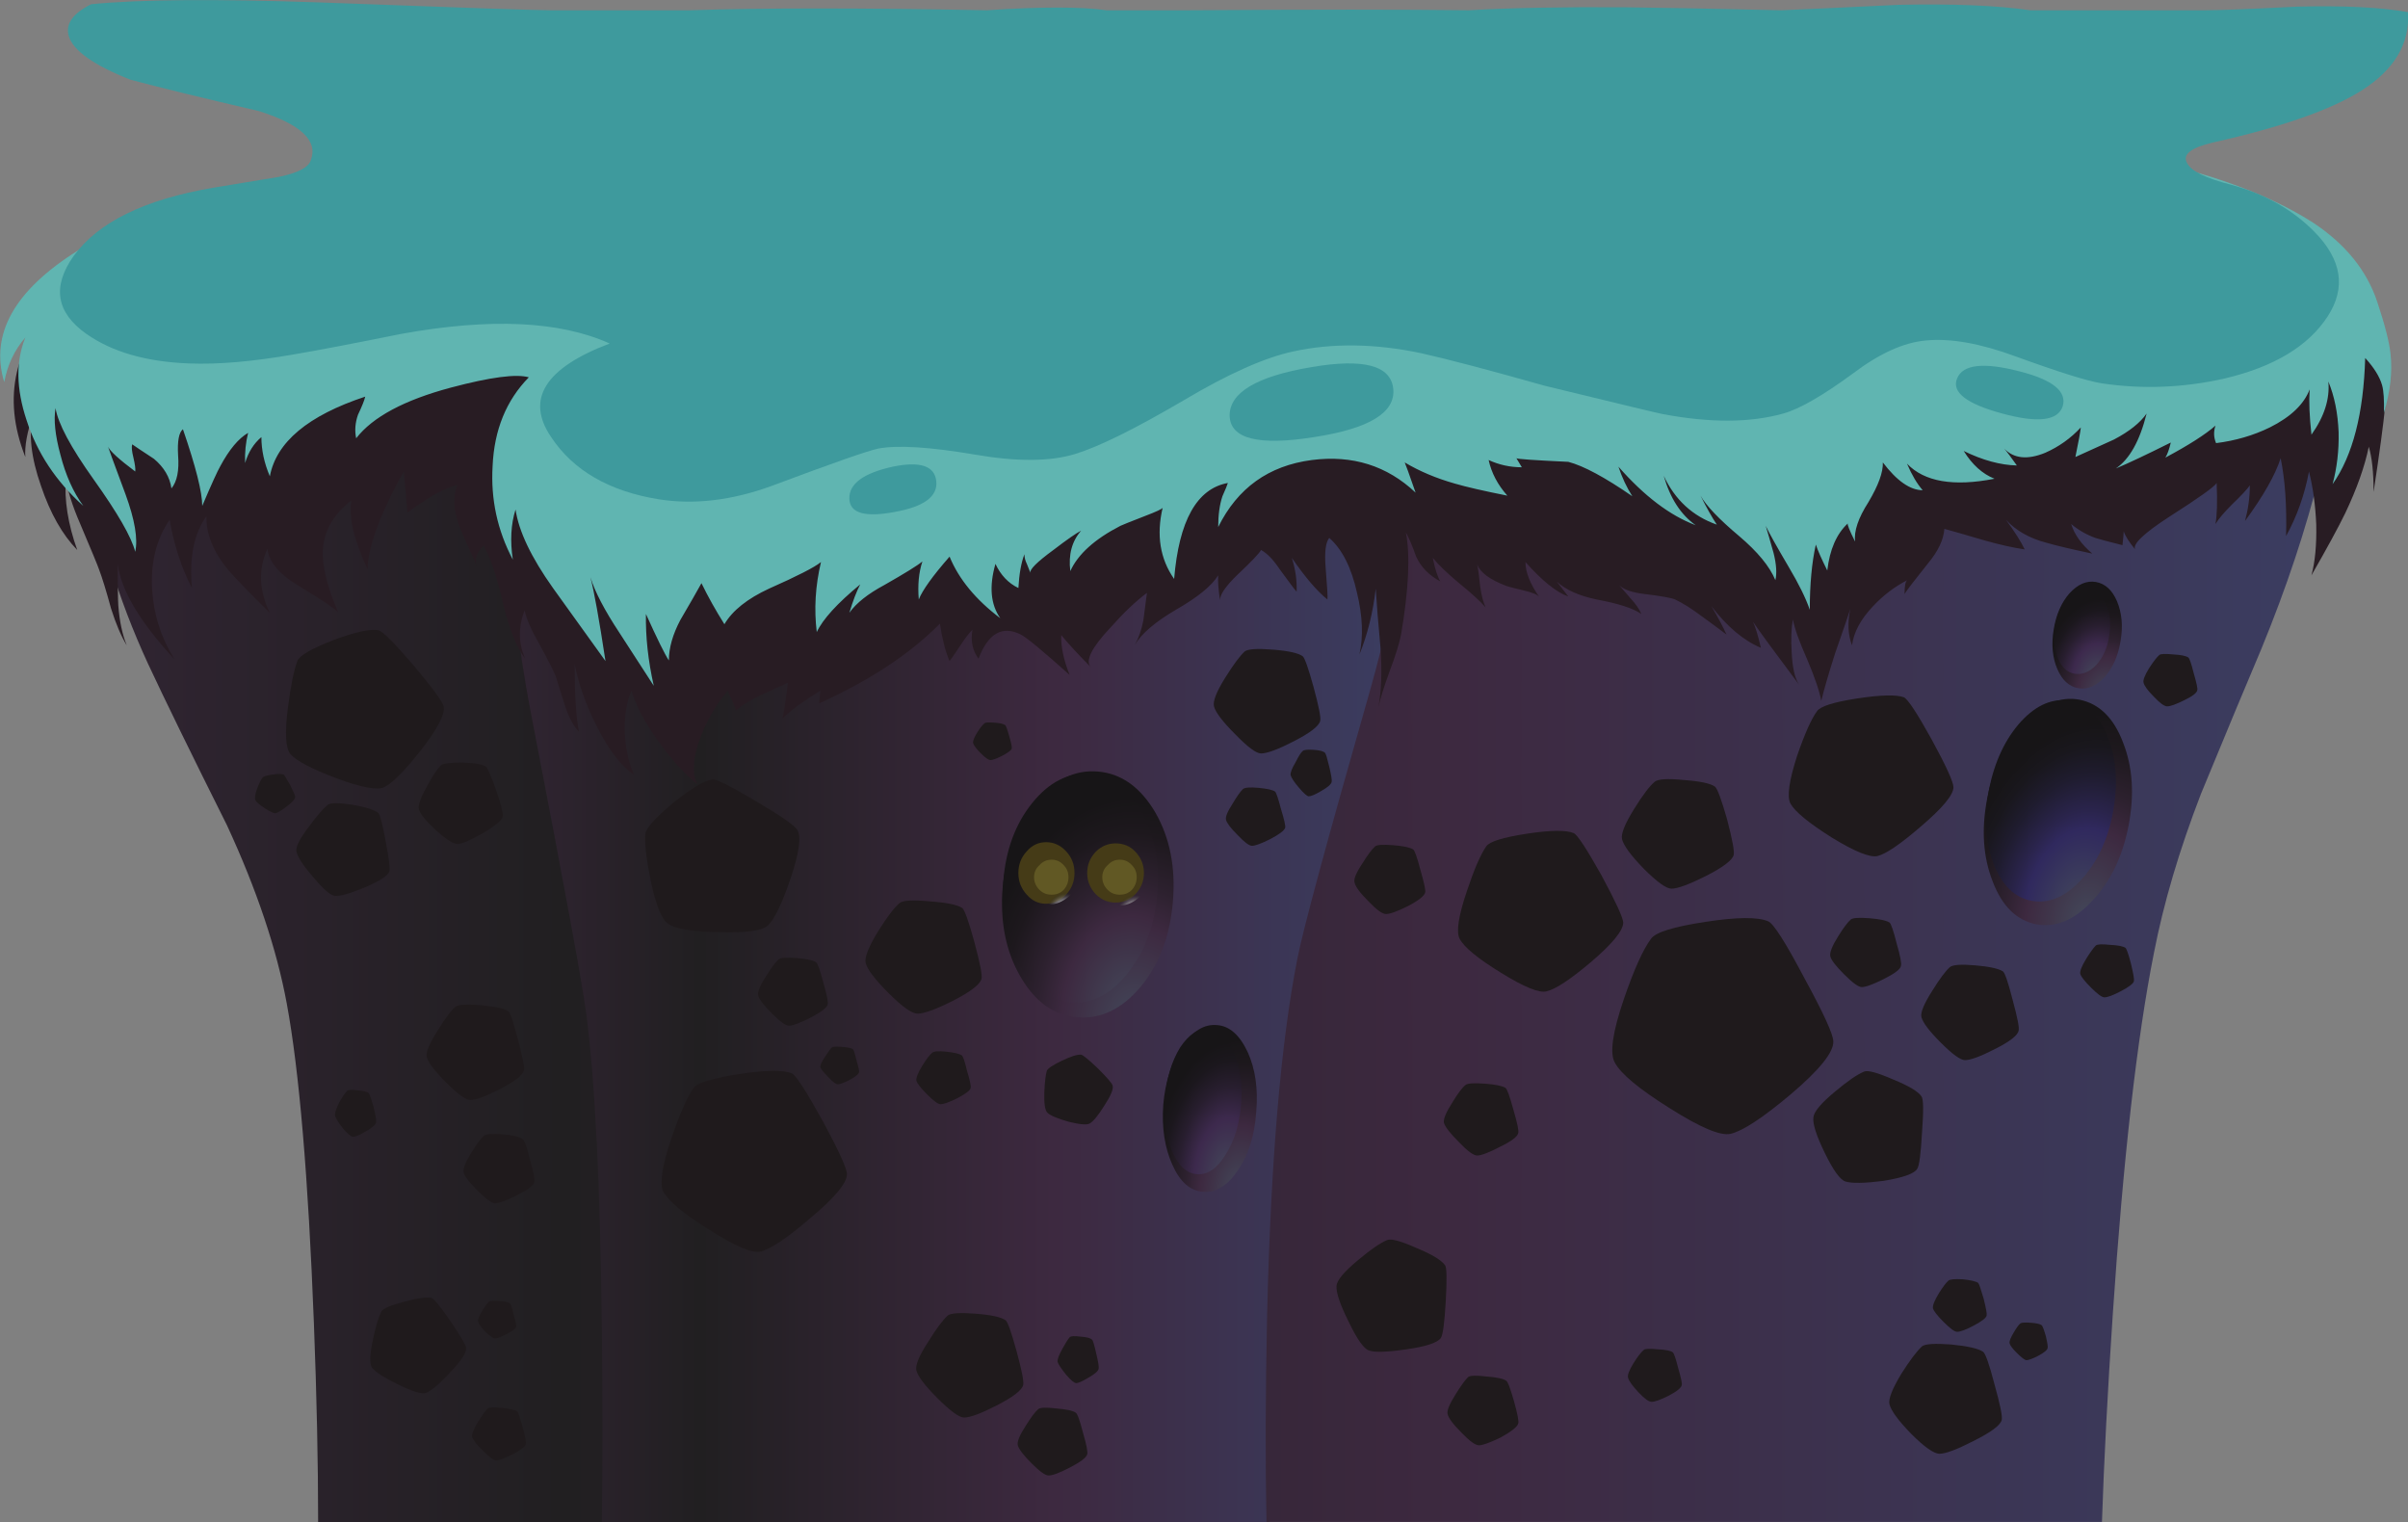
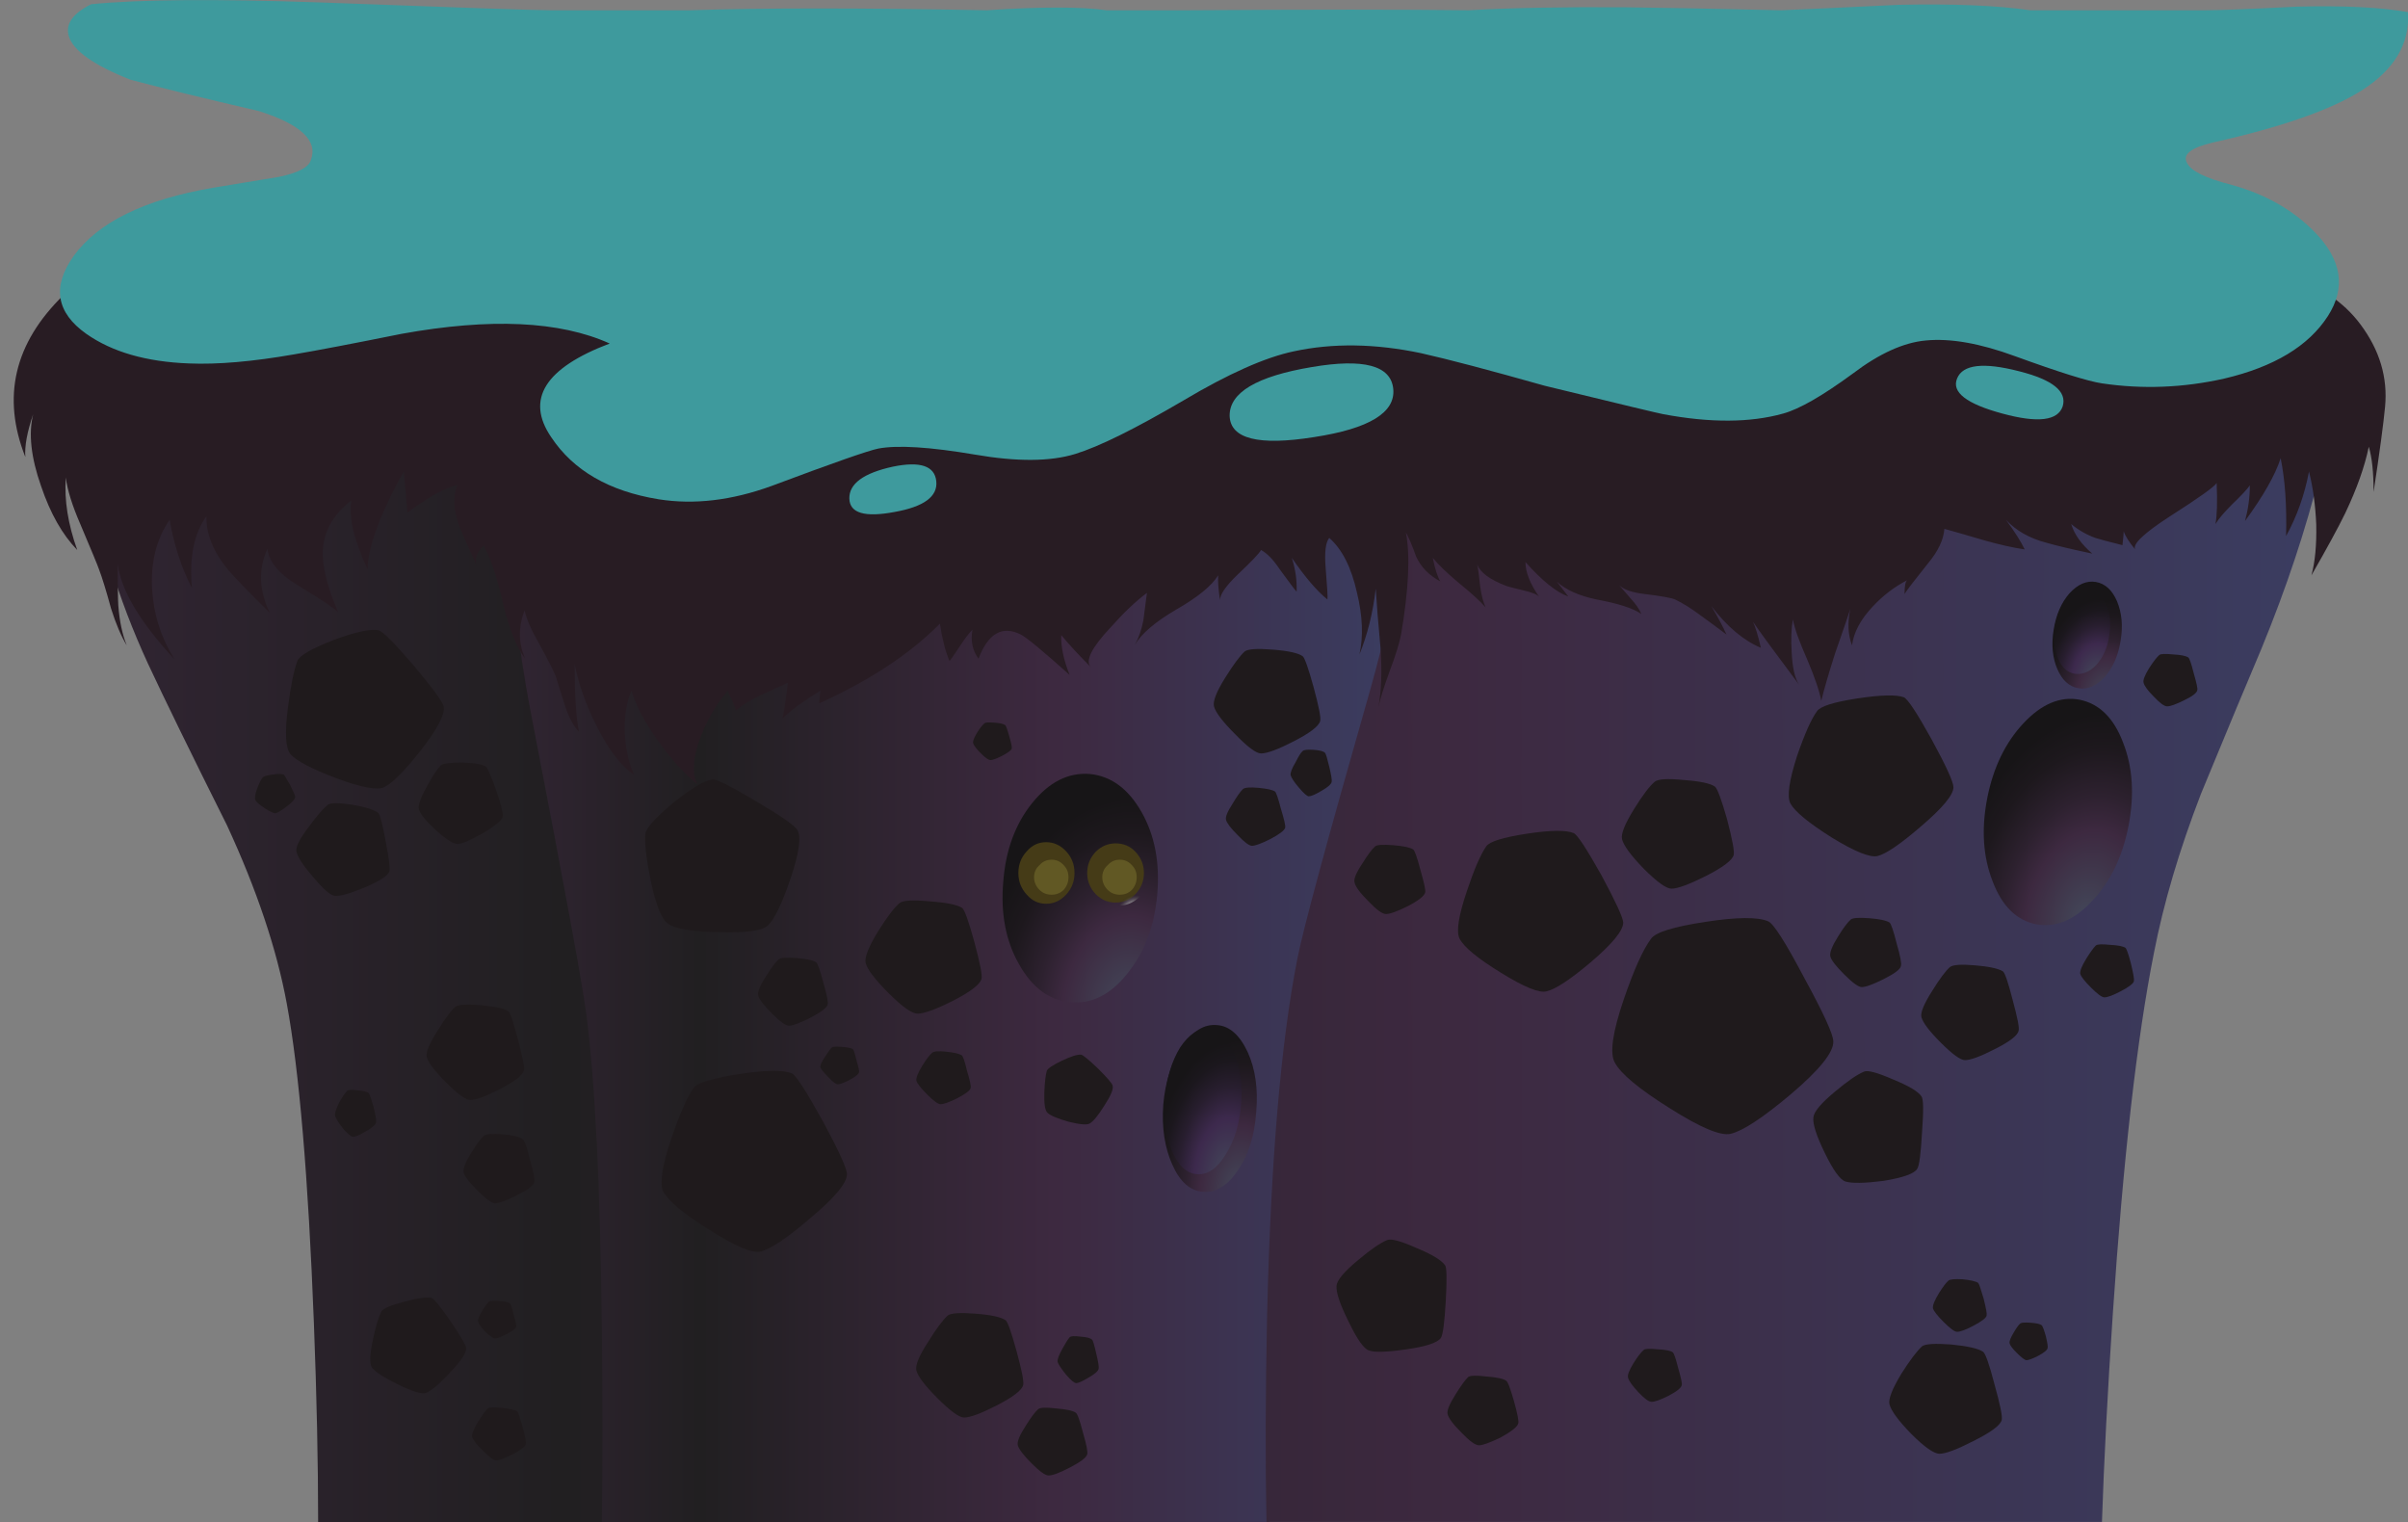
<svg xmlns="http://www.w3.org/2000/svg" xmlns:xlink="http://www.w3.org/1999/xlink" version="1.1" id="Layer_3" x="0px" y="0px" width="199.45px" height="126.05px" viewBox="0 0 199.45 126.05" style="enable-background:new 0 0 199.45 126.05;" xml:space="preserve">
  <rect x="0" y="0" width="199.45" height="126.05" fill="#808080" stroke="none" />
  <symbol id="flash0.ai_x2F_Layer_3_x2F__x3C_Path_x3E_" viewBox="0.005 -3.405 3.662 3.36">
    <g id="Layer_1_30_">
      <radialGradient id="SVGID_1_" cx="-3312.938" cy="-9314.948" r="1.478" gradientTransform="matrix(0.628 -0.778 -1.035 -0.836 -7558.225 -10368.524)" gradientUnits="userSpaceOnUse">
        <stop offset="0" style="stop-color:#FFFFFF" />
        <stop offset="0.074" style="stop-color:#F8F8F8;stop-opacity:0.969" />
        <stop offset="0.184" style="stop-color:#E4E4E4;stop-opacity:0.882" />
        <stop offset="0.314" style="stop-color:#C4C3C4;stop-opacity:0.741" />
        <stop offset="0.459" style="stop-color:#979697;stop-opacity:0.549" />
        <stop offset="0.62" style="stop-color:#5D5C5D;stop-opacity:0.298" />
        <stop offset="0.792" style="stop-color:#181618;stop-opacity:0" />
        <stop offset="0.792" style="stop-color:#171517;stop-opacity:0" />
      </radialGradient>
-       <path style="fill-rule:evenodd;clip-rule:evenodd;fill:url(#SVGID_1_);" d="M2.7-2.85C2.267-3.183,1.817-3.367,1.35-3.4    S0.517-3.3,0.25-3c-0.233,0.333-0.3,0.733-0.2,1.2C0.183-1.367,0.467-0.967,0.9-0.6c0.434,0.333,0.9,0.517,1.4,0.55    c0.467,0.033,0.833-0.1,1.1-0.4c0.267-0.3,0.333-0.683,0.2-1.15C3.433-2.1,3.133-2.517,2.7-2.85z" />
    </g>
  </symbol>
  <symbol id="flash0.ai_x2F_Layer_3_x2F__x3C_Path_x3E__x5F_0" viewBox="-0.007 -5.773 5.68 5.777">
    <g id="Layer_1_52_">
      <path style="fill-rule:evenodd;clip-rule:evenodd;fill:#1F1A1C;" d="M0.2-1.35c0.066,0.2,0.483,0.483,1.25,0.85    c0.767,0.367,1.3,0.533,1.6,0.5c0.167-0.033,0.633-0.417,1.4-1.15c0.767-0.767,1.167-1.233,1.2-1.4c0.1-0.267-0.133-0.833-0.7-1.7    c-0.5-0.8-0.9-1.283-1.2-1.45C3.517-5.833,2.933-5.783,2-5.55C1.067-5.283,0.483-5.033,0.25-4.8C0.05-4.6-0.033-4.033,0-3.1    C0.033-2.3,0.1-1.717,0.2-1.35z" />
    </g>
  </symbol>
  <symbol id="flash0.ai_x2F_Layer_3_x2F__x3C_Path_x3E__x5F_1" viewBox="0.015 -13.811 7.787 13.821">
    <g id="Layer_1_2_">
      <radialGradient id="SVGID_2_" cx="-633.364" cy="-706.202" r="7.463" gradientTransform="matrix(0.997 -0.082 -0.141 -1.704 538.204 -1269.12)" gradientUnits="userSpaceOnUse">
        <stop offset="0" style="stop-color:#43485A" />
        <stop offset="0.431" style="stop-color:#3D2940" />
        <stop offset="0.6" style="stop-color:#2D212F" />
        <stop offset="0.831" style="stop-color:#1D181D" />
        <stop offset="1" style="stop-color:#171517" />
      </radialGradient>
      <path style="fill-rule:evenodd;clip-rule:evenodd;fill:url(#SVGID_2_);" d="M7.75-7.2c-0.133-1.933-0.633-3.533-1.5-4.8    c-0.867-1.3-1.833-1.9-2.9-1.8c-1.067,0.066-1.917,0.816-2.55,2.25C0.167-10.15-0.083-8.5,0.05-6.6    C0.217-4.667,0.733-3.067,1.6-1.8C2.467-0.5,3.433,0.1,4.5,0c1.033-0.067,1.883-0.817,2.55-2.25C7.683-3.65,7.917-5.3,7.75-7.2z" />
    </g>
  </symbol>
  <symbol id="flash0.ai_x2F_Layer_3_x2F__x3C_Path_x3E__x5F_10" viewBox="-0.019 -7.9 8.083 7.9">
    <g id="Layer_1_42_">
      <path style="fill-rule:evenodd;clip-rule:evenodd;fill:#1F1A1C;" d="M6.75-0.55c0.167-0.133,0.433-0.917,0.8-2.35    c0.4-1.467,0.567-2.317,0.5-2.55c-0.1-0.4-0.767-0.917-2-1.55C4.883-7.6,4.067-7.9,3.6-7.9c-0.367,0-1.033,0.483-2,1.45    C0.667-5.517,0.133-4.817,0-4.35c-0.1,0.367,0.2,1.1,0.9,2.2C1.5-1.183,1.983-0.533,2.35-0.2C2.583,0,3.283,0.05,4.45-0.05    C5.617-0.15,6.383-0.317,6.75-0.55z" />
    </g>
  </symbol>
  <symbol id="flash0.ai_x2F_Layer_3_x2F__x3C_Path_x3E__x5F_11" viewBox="-0.006 -17.883 18.307 17.896">
    <g id="Layer_1_41_">
      <path style="fill-rule:evenodd;clip-rule:evenodd;fill:#1F1A1C;" d="M3.2-1.7c0.367,0.534,1.867,1,4.5,1.4    c2.6,0.4,4.333,0.417,5.2,0.05c0.434-0.167,1.434-1.733,3-4.7c1.6-2.933,2.4-4.683,2.4-5.25c0.034-0.9-1.15-2.367-3.55-4.4    c-2.3-1.933-3.95-3.017-4.95-3.25c-0.833-0.2-2.533,0.517-5.1,2.15c-2.5,1.567-4,2.817-4.5,3.75    c-0.434,0.767-0.184,2.517,0.75,5.25C1.783-4.267,2.533-2.6,3.2-1.7z" />
    </g>
  </symbol>
  <symbol id="flash0.ai_x2F_Layer_3_x2F__x3C_Path_x3E__x5F_12" viewBox="-0.035 -13.33 13.685 13.319">
    <g id="Layer_1_40_">
      <path style="fill-rule:evenodd;clip-rule:evenodd;fill:#1F1A1C;" d="M11.85-3.7c1.167-2.167,1.767-3.466,1.8-3.9    c0-0.667-0.9-1.767-2.7-3.3c-1.7-1.434-2.917-2.233-3.65-2.4c-0.6-0.167-1.867,0.35-3.8,1.55c-1.9,1.167-3.033,2.1-3.4,2.8    C-0.2-8.383,0-7.067,0.7-5c0.6,1.8,1.133,3.033,1.6,3.7c0.267,0.4,1.383,0.75,3.35,1.05s3.267,0.317,3.9,0.05    C9.85-0.333,10.617-1.5,11.85-3.7z" />
    </g>
  </symbol>
  <symbol id="flash0.ai_x2F_Layer_3_x2F__x3C_Path_x3E__x5F_13" viewBox="-0.017 -9.1 9.33 9.1">
    <g id="Layer_1_39_">
      <path style="fill-rule:evenodd;clip-rule:evenodd;fill:#1F1A1C;" d="M5.1-0.05c1.367-0.133,2.25-0.333,2.65-0.6    c0.2-0.133,0.517-1.033,0.95-2.7C9.167-5.017,9.367-6,9.3-6.3C9.2-6.733,8.417-7.317,6.95-8.05c-1.367-0.7-2.3-1.05-2.8-1.05    C3.683-9.1,2.9-8.55,1.8-7.45C0.733-6.35,0.133-5.533,0-5c-0.1,0.433,0.233,1.283,1,2.55C1.7-1.35,2.267-0.6,2.7-0.2    C2.967,0,3.767,0.05,5.1-0.05z" />
    </g>
  </symbol>
  <symbol id="flash0.ai_x2F_Layer_3_x2F__x3C_Path_x3E__x5F_14" viewBox="0.033 -9.1 9.281 9.073">
    <g id="Layer_1_38_">
      <path style="fill-rule:evenodd;clip-rule:evenodd;fill:#1F1A1C;" d="M7.75-0.65c0.2-0.167,0.533-1.067,1-2.7    C9.183-5.017,9.367-6,9.3-6.3C9.2-6.733,8.433-7.317,7-8.05C5.6-8.75,4.65-9.1,4.15-9.1c-0.433,0-1.2,0.55-2.3,1.65    C0.783-6.35,0.183-5.533,0.05-5c-0.1,0.433,0.233,1.267,1,2.5c0.7,1.133,1.267,1.883,1.7,2.25c0.267,0.233,1.067,0.283,2.4,0.15    C6.517-0.2,7.383-0.383,7.75-0.65z" />
    </g>
  </symbol>
  <symbol id="flash0.ai_x2F_Layer_3_x2F__x3C_Path_x3E__x5F_15" viewBox="0.026 -5.75 5.879 5.733">
    <g id="Layer_1_37_">
      <path style="fill-rule:evenodd;clip-rule:evenodd;fill:#1F1A1C;" d="M5.5-2.1c0.3-1.033,0.433-1.65,0.4-1.85    C5.833-4.25,5.35-4.633,4.45-5.1c-0.867-0.433-1.467-0.65-1.8-0.65c-0.3,0-0.783,0.35-1.45,1.05C0.5-4,0.117-3.483,0.05-3.15    c-0.1,0.267,0.117,0.8,0.65,1.6c0.433,0.7,0.783,1.167,1.05,1.4c0.133,0.133,0.633,0.167,1.5,0.1C4.083-0.117,4.633-0.233,4.9-0.4    C5.033-0.5,5.233-1.067,5.5-2.1z" />
    </g>
  </symbol>
  <symbol id="flash0.ai_x2F_Layer_3_x2F__x3C_Path_x3E__x5F_16" viewBox="-0.012 -5.75 5.88 5.764">
    <g id="Layer_1_36_">
      <path style="fill-rule:evenodd;clip-rule:evenodd;fill:#1F1A1C;" d="M3.2-0.05C4.067-0.117,4.617-0.233,4.85-0.4    C4.983-0.467,5.2-1.033,5.5-2.1c0.3-1.066,0.417-1.683,0.35-1.85C5.783-4.217,5.3-4.6,4.4-5.1C3.5-5.533,2.9-5.75,2.6-5.75    c-0.3,0-0.783,0.35-1.45,1.05C0.45-4,0.067-3.483,0-3.15c-0.067,0.267,0.15,0.8,0.65,1.6C1.083-0.85,1.433-0.367,1.7-0.1    C1.867,0.033,2.367,0.05,3.2-0.05z" />
    </g>
  </symbol>
  <symbol id="flash0.ai_x2F_Layer_3_x2F__x3C_Path_x3E__x5F_17" viewBox="-0.012 -5.75 5.88 5.733">
    <g id="Layer_1_35_">
      <path style="fill-rule:evenodd;clip-rule:evenodd;fill:#1F1A1C;" d="M5.5-2.15C5.8-3.183,5.917-3.8,5.85-4    C5.817-4.267,5.333-4.633,4.4-5.1C3.533-5.533,2.933-5.75,2.6-5.75c-0.267,0-0.75,0.35-1.45,1.05C0.45-4,0.067-3.5,0-3.2    c-0.067,0.3,0.15,0.85,0.65,1.65c0.434,0.7,0.783,1.167,1.05,1.4c0.167,0.133,0.683,0.167,1.55,0.1    C4.083-0.117,4.633-0.233,4.9-0.4C5.033-0.5,5.233-1.083,5.5-2.15z" />
    </g>
  </symbol>
  <symbol id="flash0.ai_x2F_Layer_3_x2F__x3C_Path_x3E__x5F_18" viewBox="-0.002 -9.254 9.116 9.292">
    <g id="Layer_1_34_">
      <path style="fill-rule:evenodd;clip-rule:evenodd;fill:#1F1A1C;" d="M6.6-0.65C7.9-1.183,8.7-1.667,9-2.1    c0.133-0.2,0.15-1.183,0.05-2.95c-0.1-1.767-0.233-2.784-0.4-3.05C8.383-8.5,7.433-8.817,5.8-9.05c-1.6-0.233-2.633-0.267-3.1-0.1    c-0.434,0.133-1,0.933-1.7,2.4C0.3-5.35-0.033-4.367,0-3.8c0.033,0.466,0.633,1.183,1.8,2.15C2.833-0.783,3.633-0.233,4.2,0    C4.533,0.133,5.333-0.083,6.6-0.65z" />
    </g>
  </symbol>
  <symbol id="flash0.ai_x2F_Layer_3_x2F__x3C_Path_x3E__x5F_19" viewBox="-0.009 -9.264 9.098 9.252">
    <g id="Layer_1_33_">
      <path style="fill-rule:evenodd;clip-rule:evenodd;fill:#1F1A1C;" d="M6.6-0.7c1.3-0.533,2.083-1,2.35-1.4    C9.117-2.3,9.133-3.283,9-5.05C8.9-6.85,8.767-7.867,8.6-8.1c-0.233-0.4-1.167-0.733-2.8-1C4.233-9.3,3.183-9.317,2.65-9.15    c-0.433,0.133-1,0.917-1.7,2.35C0.25-5.367-0.067-4.383,0-3.85C0.033-3.383,0.633-2.667,1.8-1.7c1.034,0.867,1.833,1.417,2.4,1.65    C4.5,0.083,5.3-0.133,6.6-0.7z" />
    </g>
  </symbol>
  <symbol id="flash0.ai_x2F_Layer_3_x2F__x3C_Path_x3E__x5F_1_x5F_0" viewBox="0 -8.88 5.75 8.86">
    <g id="Layer_1_3_">
      <radialGradient id="SVGID_3_" cx="-1197.374" cy="-1417.37" r="5.433" gradientTransform="matrix(0.987 -0.161 -0.244 -1.495 840.216 -2321.459)" gradientUnits="userSpaceOnUse">
        <stop offset="0" style="stop-color:#43485A" />
        <stop offset="0.431" style="stop-color:#3D2940" />
        <stop offset="0.6" style="stop-color:#2D212F" />
        <stop offset="0.831" style="stop-color:#1D181D" />
        <stop offset="1" style="stop-color:#171517" />
      </radialGradient>
      <path style="fill-rule:evenodd;clip-rule:evenodd;fill:url(#SVGID_3_);" d="M5.65-4.9c-0.2-1.233-0.633-2.233-1.3-3    c-0.7-0.767-1.434-1.083-2.2-0.95S0.8-8.183,0.4-7.25S-0.1-5.233,0.1-4c0.2,1.233,0.633,2.233,1.3,3    c0.7,0.767,1.434,1.083,2.2,0.95s1.35-0.667,1.75-1.6C5.75-2.617,5.85-3.7,5.65-4.9z" />
    </g>
  </symbol>
  <symbol id="flash0.ai_x2F_Layer_3_x2F__x3C_Path_x3E__x5F_1_x5F_1" viewBox="-0.007 -20.42 14.214 20.391">
    <g id="Layer_1_24_">
      <radialGradient id="SVGID_4_" cx="-629.112" cy="-714.357" r="13.659" gradientTransform="matrix(0.997 -0.082 -0.113 -1.372 557.395 -1052.662)" gradientUnits="userSpaceOnUse">
        <stop offset="0" style="stop-color:#43485A" />
        <stop offset="0.431" style="stop-color:#3D2940" />
        <stop offset="0.6" style="stop-color:#2D212F" />
        <stop offset="0.831" style="stop-color:#1D181D" />
        <stop offset="1" style="stop-color:#171517" />
      </radialGradient>
-       <path style="fill-rule:evenodd;clip-rule:evenodd;fill:url(#SVGID_4_);" d="M14.15-10.8c-0.233-2.833-1.117-5.184-2.65-7.05    c-1.567-1.867-3.317-2.717-5.25-2.55C4.317-20.267,2.733-19.133,1.5-17c-1.2,2.1-1.683,4.55-1.45,7.35    c0.267,2.833,1.167,5.183,2.7,7.05s3.267,2.717,5.2,2.55c1.933-0.167,3.517-1.3,4.75-3.4C13.9-5.55,14.383-8,14.15-10.8z" />
    </g>
  </symbol>
  <symbol id="flash0.ai_x2F_Layer_3_x2F__x3C_Path_x3E__x5F_1_x5F_2" viewBox="0.004 -3.355 3.641 3.36">
    <g id="Layer_1_29_">
      <radialGradient id="SVGID_5_" cx="-3312.906" cy="-9314.913" r="1.476" gradientTransform="matrix(0.628 -0.778 -1.035 -0.836 -7558.161 -10368.473)" gradientUnits="userSpaceOnUse">
        <stop offset="0" style="stop-color:#FFFFFF" />
        <stop offset="0.074" style="stop-color:#F8F8F8;stop-opacity:0.969" />
        <stop offset="0.184" style="stop-color:#E4E4E4;stop-opacity:0.882" />
        <stop offset="0.314" style="stop-color:#C4C3C4;stop-opacity:0.741" />
        <stop offset="0.459" style="stop-color:#979697;stop-opacity:0.549" />
        <stop offset="0.62" style="stop-color:#5D5C5D;stop-opacity:0.298" />
        <stop offset="0.792" style="stop-color:#181618;stop-opacity:0" />
        <stop offset="0.792" style="stop-color:#171517;stop-opacity:0" />
      </radialGradient>
      <path style="fill-rule:evenodd;clip-rule:evenodd;fill:url(#SVGID_5_);" d="M2.75-2.8c-0.433-0.333-0.9-0.517-1.4-0.55    c-0.467-0.033-0.833,0.1-1.1,0.4C-0.017-2.65-0.067-2.267,0.1-1.8c0.133,0.5,0.417,0.917,0.85,1.25C1.383-0.217,1.833-0.033,2.3,0    c0.467,0.033,0.833-0.1,1.1-0.4c0.233-0.333,0.3-0.733,0.2-1.2C3.467-2.033,3.183-2.433,2.75-2.8z" />
    </g>
  </symbol>
  <symbol id="flash0.ai_x2F_Layer_3_x2F__x3C_Path_x3E__x5F_1_x5F_3" viewBox="-0.038 -18.721 12.277 18.742">
    <g id="Layer_1_31_">
      <radialGradient id="SVGID_6_" cx="-1388.662" cy="-1709.077" r="11.524" gradientTransform="matrix(0.982 -0.191 -0.288 -1.483 879.852 -2818.121)" gradientUnits="userSpaceOnUse">
        <stop offset="0" style="stop-color:#43485A" />
        <stop offset="0.431" style="stop-color:#3D2940" />
        <stop offset="0.6" style="stop-color:#2D212F" />
        <stop offset="0.831" style="stop-color:#1D181D" />
        <stop offset="1" style="stop-color:#171517" />
      </radialGradient>
      <path style="fill-rule:evenodd;clip-rule:evenodd;fill:url(#SVGID_6_);" d="M11.95-10.5c-0.5-2.567-1.5-4.633-3-6.2    c-1.467-1.6-3.017-2.25-4.65-1.95c-1.633,0.333-2.833,1.517-3.6,3.55c-0.8,2.033-0.95,4.333-0.45,6.9c0.5,2.534,1.5,4.6,3,6.2    S6.3,0.25,7.9-0.05c1.633-0.333,2.833-1.517,3.6-3.55C12.3-5.633,12.45-7.933,11.95-10.5z" />
    </g>
  </symbol>
  <symbol id="flash0.ai_x2F_Layer_3_x2F__x3C_Path_x3E__x5F_1_x5F_4" viewBox="0.01 -13.32 13.64 13.323">
    <g id="Layer_1_51_">
      <path style="fill-rule:evenodd;clip-rule:evenodd;fill:#1F1A1C;" d="M11.85-3.65c1.2-2.2,1.8-3.517,1.8-3.95    c0-0.633-0.9-1.717-2.7-3.25c-1.7-1.467-2.9-2.283-3.6-2.45c-0.633-0.133-1.9,0.383-3.8,1.55c-1.9,1.2-3.033,2.133-3.4,2.8    C-0.15-8.383,0.033-7.067,0.7-5c0.633,1.833,1.183,3.067,1.65,3.7c0.267,0.4,1.367,0.75,3.3,1.05c1.967,0.3,3.267,0.333,3.9,0.1    C9.883-0.317,10.65-1.483,11.85-3.65z" />
    </g>
  </symbol>
  <symbol id="flash0.ai_x2F_Layer_3_x2F__x3C_Path_x3E__x5F_2" viewBox="0 -2.9 2.85 2.9">
    <g id="Layer_1_28_">
      <path style="fill-rule:evenodd;clip-rule:evenodd;fill:#615824;" d="M2.85-1.45c0-0.4-0.133-0.75-0.4-1.05    c-0.267-0.267-0.6-0.4-1-0.4c-0.4,0-0.733,0.133-1,0.4C0.15-2.2,0-1.85,0-1.45c0,0.4,0.15,0.733,0.45,1C0.717-0.15,1.05,0,1.45,0    c0.4,0,0.733-0.15,1-0.45C2.717-0.717,2.85-1.05,2.85-1.45z" />
    </g>
  </symbol>
  <symbol id="flash0.ai_x2F_Layer_3_x2F__x3C_Path_x3E__x5F_20" viewBox="-0.019 -7.9 8.083 7.9">
    <g id="Layer_1_32_">
      <path style="fill-rule:evenodd;clip-rule:evenodd;fill:#1F1A1C;" d="M6.75-0.55c0.167-0.133,0.433-0.917,0.8-2.35    c0.4-1.467,0.567-2.317,0.5-2.55c-0.066-0.4-0.733-0.917-2-1.55C4.883-7.6,4.067-7.9,3.6-7.9c-0.367,0-1.033,0.483-2,1.45    C0.667-5.517,0.133-4.817,0-4.35c-0.1,0.367,0.2,1.1,0.9,2.2C1.5-1.183,1.983-0.533,2.35-0.2C2.583,0,3.283,0.05,4.45-0.05    C5.617-0.15,6.383-0.317,6.75-0.55z" />
    </g>
  </symbol>
  <symbol id="flash0.ai_x2F_Layer_3_x2F__x3C_Path_x3E__x5F_21" viewBox="-0.001 -14.977 15.352 14.991">
    <g id="Layer_1_23_">
      <path style="fill-rule:evenodd;clip-rule:evenodd;fill:#1F1A1C;" d="M2.65-1.4c0.333,0.433,1.6,0.816,3.8,1.15    C8.617,0.083,10.067,0.1,10.8-0.2c0.333-0.167,1.184-1.483,2.55-3.95c1.333-2.467,2-3.934,2-4.4c0-0.733-1.017-1.95-3.05-3.65    c-1.9-1.633-3.267-2.55-4.1-2.75c-0.7-0.167-2.117,0.434-4.25,1.8c-2.1,1.3-3.367,2.35-3.8,3.15C-0.183-9.367,0.033-7.9,0.8-5.6    C1.5-3.567,2.117-2.167,2.65-1.4z" />
    </g>
  </symbol>
  <symbol id="flash0.ai_x2F_Layer_3_x2F__x3C_Path_x3E__x5F_22" viewBox="-0.01 -13.103 13.077 13.137">
    <g id="Layer_1_22_">
      <path style="fill-rule:evenodd;clip-rule:evenodd;fill:#1F1A1C;" d="M0.95-2.5c0.2,0.433,1.2,1,3,1.7    c1.8,0.667,3.033,0.933,3.7,0.8c0.333-0.067,1.3-1.033,2.9-2.9c1.567-1.867,2.4-3,2.5-3.4c0.133-0.633-0.5-1.85-1.9-3.65    C9.783-11.683,8.767-12.7,8.1-13c-0.567-0.267-1.883-0.017-3.95,0.75c-2.033,0.767-3.3,1.433-3.8,2c-0.4,0.5-0.467,1.783-0.2,3.85    C0.383-4.567,0.65-3.267,0.95-2.5z" />
    </g>
  </symbol>
  <symbol id="flash0.ai_x2F_Layer_3_x2F__x3C_Path_x3E__x5F_23" viewBox="-0.017 -9.4 9.629 9.373">
    <g id="Layer_1_21_">
      <path style="fill-rule:evenodd;clip-rule:evenodd;fill:#1F1A1C;" d="M5.3-0.1C6.7-0.2,7.6-0.383,8-0.65c0.2-0.167,0.533-1.1,1-2.8    C9.467-5.183,9.667-6.2,9.6-6.5C9.5-6.967,8.7-7.583,7.2-8.35C5.8-9.05,4.833-9.4,4.3-9.4c-0.466,0-1.267,0.566-2.4,1.7    S0.133-5.733,0-5.2c-0.1,0.467,0.25,1.35,1.05,2.65c0.733,1.167,1.317,1.933,1.75,2.3C3.067-0.017,3.9,0.033,5.3-0.1z" />
    </g>
  </symbol>
  <symbol id="flash0.ai_x2F_Layer_3_x2F__x3C_Path_x3E__x5F_24" viewBox="-0.008 -7.653 7.728 7.678">
    <g id="Layer_1_20_">
      <path style="fill-rule:evenodd;clip-rule:evenodd;fill:#1F1A1C;" d="M4.65-0.1C5.783-0.3,6.5-0.533,6.8-0.8    c0.133-0.133,0.333-0.917,0.6-2.35c0.267-1.4,0.367-2.217,0.3-2.45C7.6-5.967,6.917-6.417,5.65-6.95    c-1.2-0.5-2.017-0.733-2.45-0.7C2.833-7.617,2.233-7.1,1.4-6.1C0.533-5.1,0.067-4.383,0-3.95C-0.067-3.583,0.283-2.9,1.05-1.9    C1.683-1.033,2.2-0.433,2.6-0.1C2.833,0.067,3.517,0.067,4.65-0.1z" />
    </g>
  </symbol>
  <symbol id="flash0.ai_x2F_Layer_3_x2F__x3C_Path_x3E__x5F_25" viewBox="-0.029 -3.205 3.328 3.255">
    <g id="Layer_1_19_">
      <path style="fill-rule:evenodd;clip-rule:evenodd;fill:#1F1A1C;" d="M0.6-0.25C0.667-0.15,0.933-0.067,1.4,0s0.783,0.067,0.95,0    C2.417-0.067,2.6-0.367,2.9-0.9c0.267-0.533,0.4-0.85,0.4-0.95c0-0.167-0.216-0.417-0.65-0.75C2.217-2.933,1.9-3.133,1.7-3.2    C1.567-3.233,1.267-3.1,0.8-2.8C0.333-2.5,0.067-2.267,0-2.1c-0.067,0.167-0.017,0.483,0.15,0.95    C0.317-0.717,0.467-0.417,0.6-0.25z" />
    </g>
  </symbol>
  <symbol id="flash0.ai_x2F_Layer_3_x2F__x3C_Path_x3E__x5F_26" viewBox="-0.013 -4.8 4.919 4.833">
    <g id="Layer_1_18_">
      <path style="fill-rule:evenodd;clip-rule:evenodd;fill:#1F1A1C;" d="M2.7,0c0.7-0.067,1.15-0.167,1.35-0.3    c0.1-0.067,0.267-0.55,0.5-1.45C4.817-2.617,4.933-3.133,4.9-3.3C4.833-3.533,4.417-3.85,3.65-4.25    C2.917-4.617,2.417-4.8,2.15-4.8c-0.233,0-0.633,0.3-1.2,0.9C0.383-3.333,0.067-2.917,0-2.65C-0.067-2.417,0.117-1.967,0.55-1.3    C0.883-0.733,1.167-0.333,1.4-0.1C1.567,0.033,2,0.067,2.7,0z" />
    </g>
  </symbol>
  <symbol id="flash0.ai_x2F_Layer_3_x2F__x3C_Path_x3E__x5F_27" viewBox="-0.005 -3.9 3.413 3.89">
    <g id="Layer_1_17_">
      <path style="fill-rule:evenodd;clip-rule:evenodd;fill:#1F1A1C;" d="M2.85-0.3C2.917-0.333,3.033-0.717,3.2-1.45    c0.167-0.7,0.233-1.117,0.2-1.25C3.367-2.9,3.083-3.15,2.55-3.45c-0.5-0.3-0.833-0.45-1-0.45C1.383-3.9,1.1-3.667,0.7-3.2    C0.3-2.7,0.067-2.35,0-2.15c-0.033,0.2,0.1,0.566,0.4,1.1C0.633-0.617,0.833-0.3,1-0.1C1.1,0,1.4,0.017,1.9-0.05    C2.4-0.083,2.717-0.167,2.85-0.3z" />
    </g>
  </symbol>
  <symbol id="flash0.ai_x2F_Layer_3_x2F__x3C_Path_x3E__x5F_28" viewBox="-0.006 -3.9 3.414 3.89">
    <g id="Layer_1_16_">
      <path style="fill-rule:evenodd;clip-rule:evenodd;fill:#1F1A1C;" d="M2.8-0.3C2.867-0.367,3-0.75,3.2-1.45    c0.167-0.7,0.233-1.117,0.2-1.25C3.367-2.9,3.083-3.15,2.55-3.45C2.05-3.75,1.7-3.9,1.5-3.9c-0.167,0-0.45,0.233-0.85,0.7    C0.283-2.733,0.067-2.383,0-2.15c-0.033,0.2,0.083,0.566,0.35,1.1C0.617-0.583,0.833-0.267,1-0.1C1.067,0,1.35,0.017,1.85-0.05    C2.35-0.083,2.667-0.167,2.8-0.3z" />
    </g>
  </symbol>
  <symbol id="flash0.ai_x2F_Layer_3_x2F__x3C_Path_x3E__x5F_29" viewBox="-0.005 -3.85 3.413 3.863">
    <g id="Layer_1_15_">
      <path style="fill-rule:evenodd;clip-rule:evenodd;fill:#1F1A1C;" d="M1.9,0c0.5-0.033,0.817-0.117,0.95-0.25    C2.917-0.317,3.033-0.7,3.2-1.4c0.167-0.7,0.233-1.117,0.2-1.25C3.367-2.85,3.083-3.1,2.55-3.4C2.05-3.7,1.7-3.85,1.5-3.85    c-0.133,0-0.4,0.233-0.8,0.7C0.3-2.683,0.067-2.333,0-2.1c-0.033,0.2,0.1,0.55,0.4,1.05C0.667-0.517,0.867-0.2,1-0.1    C1.1,0,1.4,0.033,1.9,0z" />
    </g>
  </symbol>
  <symbol id="flash0.ai_x2F_Layer_3_x2F__x3C_Path_x3E__x5F_2_x5F_0" viewBox="-0.015 -12.663 12.772 12.665">
    <g id="Layer_1_50_">
      <path style="fill-rule:evenodd;clip-rule:evenodd;fill:#1F1A1C;" d="M0-4.5c0.067,0.467,0.833,1.317,2.3,2.55    C3.8-0.75,4.883-0.1,5.55,0c0.333,0.033,1.534-0.567,3.6-1.8c2.1-1.233,3.25-2.034,3.45-2.4c0.333-0.566,0.133-1.933-0.6-4.1    c-0.7-2.034-1.317-3.3-1.85-3.8c-0.467-0.433-1.8-0.617-4-0.55C3.983-12.617,2.583-12.4,1.95-12c-0.567,0.333-1.067,1.533-1.5,3.6    C0.083-6.6-0.067-5.3,0-4.5z" />
    </g>
  </symbol>
  <symbol id="flash0.ai_x2F_Layer_3_x2F__x3C_Path_x3E__x5F_3" viewBox="0 -2.9 2.85 2.9">
    <g id="Layer_1_27_">
      <path style="fill-rule:evenodd;clip-rule:evenodd;fill:#615824;" d="M2.85-1.45c0-0.4-0.133-0.75-0.4-1.05    c-0.267-0.267-0.6-0.4-1-0.4c-0.4,0-0.733,0.133-1,0.4C0.15-2.2,0-1.85,0-1.45c0,0.4,0.15,0.733,0.45,1C0.717-0.15,1.05,0,1.45,0    c0.4,0,0.733-0.15,1-0.45C2.717-0.717,2.85-1.05,2.85-1.45z" />
    </g>
  </symbol>
  <symbol id="flash0.ai_x2F_Layer_3_x2F__x3C_Path_x3E__x5F_30" viewBox="-0.006 -3.1 3.214 3.117">
    <g id="Layer_1_14_">
      <path style="fill-rule:evenodd;clip-rule:evenodd;fill:#1F1A1C;" d="M1.75,0c0.467-0.033,0.767-0.1,0.9-0.2    C2.717-0.233,2.833-0.55,3-1.15c0.167-0.567,0.233-0.9,0.2-1c-0.034-0.133-0.3-0.333-0.8-0.6C1.933-2.983,1.617-3.1,1.45-3.1    c-0.167,0-0.434,0.184-0.8,0.55S0.067-1.9,0-1.7c-0.033,0.167,0.083,0.467,0.35,0.9c0.233,0.367,0.433,0.617,0.6,0.75    C1.017,0.017,1.283,0.033,1.75,0z" />
    </g>
  </symbol>
  <symbol id="flash0.ai_x2F_Layer_3_x2F__x3C_Path_x3E__x5F_31" viewBox="-0.006 -3.1 3.164 3.117">
    <g id="Layer_1_13_">
      <path style="fill-rule:evenodd;clip-rule:evenodd;fill:#1F1A1C;" d="M1.75,0c0.467-0.033,0.767-0.1,0.9-0.2    c0.067-0.066,0.167-0.383,0.3-0.95c0.167-0.567,0.233-0.9,0.2-1c-0.033-0.133-0.3-0.333-0.8-0.6C1.883-2.983,1.567-3.1,1.4-3.1    C1.267-3.1,1-2.917,0.6-2.55C0.233-2.15,0.033-1.867,0-1.7c-0.033,0.167,0.083,0.467,0.35,0.9c0.2,0.333,0.383,0.583,0.55,0.75    C1,0.017,1.283,0.033,1.75,0z" />
    </g>
  </symbol>
  <symbol id="flash0.ai_x2F_Layer_3_x2F__x3C_Path_x3E__x5F_32" viewBox="-0.006 -3.15 3.165 3.117">
    <g id="Layer_1_12_">
      <path style="fill-rule:evenodd;clip-rule:evenodd;fill:#1F1A1C;" d="M2.65-0.25C2.717-0.283,2.833-0.583,3-1.15    c0.133-0.567,0.183-0.9,0.15-1c-0.033-0.167-0.3-0.383-0.8-0.65C1.883-3.033,1.567-3.15,1.4-3.15c-0.133,0-0.4,0.2-0.8,0.6    C0.233-2.183,0.033-1.917,0-1.75s0.083,0.467,0.35,0.9C0.583-0.45,0.767-0.2,0.9-0.1C1-0.033,1.283-0.017,1.75-0.05    C2.217-0.083,2.517-0.15,2.65-0.25z" />
    </g>
  </symbol>
  <symbol id="flash0.ai_x2F_Layer_3_x2F__x3C_Path_x3E__x5F_33" viewBox="-0.005 -3.15 3.213 3.117">
    <g id="Layer_1_11_">
      <path style="fill-rule:evenodd;clip-rule:evenodd;fill:#1F1A1C;" d="M2.7-0.25C2.767-0.317,2.867-0.633,3-1.2    c0.167-0.566,0.233-0.883,0.2-0.95C3.167-2.317,2.9-2.533,2.4-2.8C1.933-3.033,1.617-3.15,1.45-3.15c-0.167,0-0.434,0.2-0.8,0.6    C0.283-2.183,0.067-1.917,0-1.75c-0.033,0.167,0.1,0.467,0.4,0.9C0.633-0.483,0.817-0.233,0.95-0.1    c0.066,0.067,0.333,0.083,0.8,0.05C2.25-0.083,2.567-0.15,2.7-0.25z" />
    </g>
  </symbol>
  <symbol id="flash0.ai_x2F_Layer_3_x2F__x3C_Path_x3E__x5F_34" viewBox="-0.017 -8.65 8.881 8.65">
    <g id="Layer_1_10_">
      <path style="fill-rule:evenodd;clip-rule:evenodd;fill:#1F1A1C;" d="M7.4-0.6c0.167-0.133,0.467-0.983,0.9-2.55    c0.434-1.6,0.617-2.533,0.55-2.8c-0.1-0.433-0.833-1-2.2-1.7c-1.3-0.667-2.2-1-2.7-1c-0.4,0-1.133,0.533-2.2,1.6    C0.717-6.017,0.133-5.25,0-4.75c-0.1,0.433,0.233,1.233,1,2.4C1.633-1.317,2.167-0.6,2.6-0.2C2.867,0,3.633,0.05,4.9-0.05    C6.2-0.15,7.033-0.333,7.4-0.6z" />
    </g>
  </symbol>
  <symbol id="flash0.ai_x2F_Layer_3_x2F__x3C_Path_x3E__x5F_35" viewBox="0.032 -8.65 8.831 8.65">
    <g id="Layer_1_9_">
      <path style="fill-rule:evenodd;clip-rule:evenodd;fill:#1F1A1C;" d="M8.3-3.15c0.434-1.6,0.617-2.533,0.55-2.8    c-0.1-0.433-0.833-1-2.2-1.7c-1.3-0.667-2.2-1-2.7-1c-0.4,0-1.117,0.533-2.15,1.6c-1.033,1.033-1.617,1.8-1.75,2.3    C-0.05-4.317,0.267-3.517,1-2.35C1.667-1.283,2.2-0.567,2.6-0.2C2.867,0,3.633,0.05,4.9-0.05c1.3-0.1,2.133-0.284,2.5-0.55    C7.567-0.733,7.867-1.583,8.3-3.15z" />
    </g>
  </symbol>
  <symbol id="flash0.ai_x2F_Layer_3_x2F__x3C_Path_x3E__x5F_36" viewBox="-0.024 -6.752 6.978 6.752">
    <g id="Layer_1_8_">
      <path style="fill-rule:evenodd;clip-rule:evenodd;fill:#1F1A1C;" d="M6.4-2.3c0.4-1.2,0.583-1.917,0.55-2.15    c-0.067-0.333-0.617-0.8-1.65-1.4c-1-0.566-1.683-0.867-2.05-0.9c-0.333-0.033-0.933,0.333-1.8,1.1C0.617-4.883,0.133-4.3,0-3.9    C-0.1-3.6,0.117-2.967,0.65-2C1.117-1.133,1.5-0.55,1.8-0.25C1.967-0.083,2.567,0,3.6,0c1-0.033,1.65-0.15,1.95-0.35    C5.683-0.45,5.967-1.1,6.4-2.3z" />
    </g>
  </symbol>
  <symbol id="flash0.ai_x2F_Layer_3_x2F__x3C_Path_x3E__x5F_37" viewBox="-0.012 -5.6 5.78 5.614">
    <g id="Layer_1_7_">
      <path style="fill-rule:evenodd;clip-rule:evenodd;fill:#1F1A1C;" d="M3.2-0.05C4.033-0.117,4.567-0.233,4.8-0.4    c0.133-0.067,0.333-0.617,0.6-1.65c0.3-1.034,0.417-1.633,0.35-1.8C5.683-4.117,5.2-4.483,4.3-4.95    C3.467-5.383,2.883-5.6,2.55-5.6c-0.267,0-0.733,0.333-1.4,1C0.483-3.933,0.1-3.433,0-3.1c-0.067,0.3,0.15,0.833,0.65,1.6    C1.083-0.8,1.433-0.333,1.7-0.1C1.867,0.033,2.367,0.05,3.2-0.05z" />
    </g>
  </symbol>
  <symbol id="flash0.ai_x2F_Layer_3_x2F__x3C_Path_x3E__x5F_38" viewBox="-0.012 -5.6 5.78 5.633">
    <g id="Layer_1_6_">
      <path style="fill-rule:evenodd;clip-rule:evenodd;fill:#1F1A1C;" d="M3.2,0c0.833-0.067,1.367-0.183,1.6-0.35    c0.133-0.1,0.333-0.667,0.6-1.7c0.3-1.034,0.417-1.633,0.35-1.8C5.683-4.117,5.2-4.483,4.3-4.95C3.433-5.383,2.85-5.6,2.55-5.6    c-0.267,0-0.733,0.333-1.4,1C0.45-3.9,0.067-3.4,0-3.1c-0.067,0.3,0.15,0.833,0.65,1.6C1.083-0.8,1.433-0.333,1.7-0.1    C1.867,0.033,2.367,0.067,3.2,0z" />
    </g>
  </symbol>
  <symbol id="flash0.ai_x2F_Layer_3_x2F__x3C_Path_x3E__x5F_39" viewBox="-0.029 -7.936 7.935 7.924">
    <g id="Layer_1_5_">
      <path style="fill-rule:evenodd;clip-rule:evenodd;fill:#1F1A1C;" d="M6.6-1.95c0.833-1.233,1.267-1.966,1.3-2.2    c0.067-0.4-0.383-1.1-1.35-2.1C5.683-7.183,5.033-7.733,4.6-7.9C4.233-8.033,3.45-7.8,2.25-7.2C1.083-6.633,0.367-6.167,0.1-5.8    c-0.2,0.333-0.167,1.117,0.1,2.35c0.233,1.1,0.466,1.867,0.7,2.3c0.133,0.233,0.767,0.5,1.9,0.8c1.133,0.3,1.883,0.4,2.25,0.3    C5.25-0.117,5.767-0.75,6.6-1.95z" />
    </g>
  </symbol>
  <symbol id="flash0.ai_x2F_Layer_3_x2F__x3C_Path_x3E__x5F_3_x5F_0" viewBox="-0.012 -5.7 5.88 5.734">
    <g id="Layer_1_49_">
      <path style="fill-rule:evenodd;clip-rule:evenodd;fill:#1F1A1C;" d="M3.25,0C4.117-0.067,4.667-0.2,4.9-0.4    c0.133-0.067,0.333-0.633,0.6-1.7c0.3-1.066,0.417-1.683,0.35-1.85C5.817-4.217,5.333-4.583,4.4-5.05    C3.533-5.483,2.933-5.7,2.6-5.7c-0.267,0-0.75,0.35-1.45,1.05c-0.7,0.7-1.083,1.2-1.15,1.5C-0.067-2.85,0.15-2.3,0.65-1.5    C1.083-0.8,1.433-0.333,1.7-0.1C1.9,0.033,2.417,0.067,3.25,0z" />
    </g>
  </symbol>
  <symbol id="flash0.ai_x2F_Layer_3_x2F__x3C_Path_x3E__x5F_4" viewBox="0 -4.9 4.7 4.9">
    <g id="Layer_1_26_">
      <path style="fill-rule:evenodd;clip-rule:evenodd;fill:#453B17;" d="M4.7-2.45C4.7-3.117,4.467-3.7,4-4.2    C3.567-4.667,3.017-4.9,2.35-4.9c-0.633,0-1.184,0.233-1.65,0.7C0.233-3.7,0-3.117,0-2.45C0-1.783,0.233-1.2,0.7-0.7    C1.167-0.233,1.717,0,2.35,0C3.017,0,3.567-0.233,4-0.7C4.467-1.2,4.7-1.783,4.7-2.45z" />
    </g>
  </symbol>
  <symbol id="flash0.ai_x2F_Layer_3_x2F__x3C_Path_x3E__x5F_40" viewBox="-0.011 -6 6.178 5.983">
    <g id="Layer_1_4_">
-       <path style="fill-rule:evenodd;clip-rule:evenodd;fill:#1F1A1C;" d="M5.1-0.4c0.133-0.1,0.35-0.7,0.65-1.8    c0.333-1.133,0.467-1.783,0.4-1.95C6.083-4.45,5.567-4.833,4.6-5.3C3.7-5.767,3.083-6,2.75-6c-0.3,0-0.8,0.367-1.5,1.1    C0.517-4.167,0.1-3.633,0-3.3C-0.067-3,0.167-2.433,0.7-1.6c0.466,0.767,0.833,1.25,1.1,1.45c0.167,0.133,0.7,0.167,1.6,0.1    C4.267-0.117,4.833-0.233,5.1-0.4z" />
-     </g>
+       </g>
  </symbol>
  <symbol id="flash0.ai_x2F_Layer_3_x2F__x3C_Path_x3E__x5F_4_x5F_0" viewBox="-0.004 -4.4 4.461 4.39">
    <g id="Layer_1_48_">
      <path style="fill-rule:evenodd;clip-rule:evenodd;fill:#1F1A1C;" d="M3.75-0.35c0.067-0.066,0.217-0.5,0.45-1.3    c0.2-0.8,0.283-1.267,0.25-1.4c-0.034-0.2-0.4-0.483-1.1-0.85C2.683-4.233,2.233-4.4,2-4.4c-0.2,0-0.567,0.267-1.1,0.8    S0.067-2.683,0-2.45C-0.033-2.217,0.133-1.8,0.5-1.2c0.333,0.534,0.6,0.9,0.8,1.1C1.433,0,1.817,0.017,2.45-0.05    C3.117-0.117,3.55-0.217,3.75-0.35z" />
    </g>
  </symbol>
  <symbol id="flash0.ai_x2F_Layer_3_x2F__x3C_Path_x3E__x5F_5" viewBox="0 -5.1 4.65 5.1">
    <g id="Layer_1_25_">
      <path style="fill-rule:evenodd;clip-rule:evenodd;fill:#453B17;" d="M4.65-2.55c0-0.7-0.233-1.3-0.7-1.8    C3.483-4.85,2.933-5.1,2.3-5.1S1.133-4.85,0.7-4.35C0.233-3.85,0-3.25,0-2.55c0,0.7,0.233,1.3,0.7,1.8C1.133-0.25,1.667,0,2.3,0    s1.184-0.25,1.65-0.75C4.417-1.25,4.65-1.85,4.65-2.55z" />
    </g>
  </symbol>
  <symbol id="flash0.ai_x2F_Layer_3_x2F__x3C_Path_x3E__x5F_5_x5F_0" viewBox="-0.004 -4.35 4.51 4.383">
    <g id="Layer_1_47_">
      <path style="fill-rule:evenodd;clip-rule:evenodd;fill:#1F1A1C;" d="M2.45,0c0.667-0.067,1.1-0.167,1.3-0.3    C3.85-0.333,4-0.767,4.2-1.6C4.433-2.367,4.533-2.833,4.5-3C4.467-3.2,4.1-3.483,3.4-3.85C2.733-4.183,2.267-4.35,2-4.35    c-0.2,0-0.567,0.267-1.1,0.8C0.367-3.017,0.067-2.633,0-2.4c-0.033,0.233,0.133,0.65,0.5,1.25C0.833-0.617,1.1-0.267,1.3-0.1    C1.433,0.033,1.817,0.067,2.45,0z" />
    </g>
  </symbol>
  <symbol id="flash0.ai_x2F_Layer_3_x2F__x3C_Path_x3E__x5F_6" viewBox="0.035 -4.35 4.472 4.34">
    <g id="Layer_1_46_">
      <path style="fill-rule:evenodd;clip-rule:evenodd;fill:#1F1A1C;" d="M3.75-0.3C3.85-0.367,4-0.8,4.2-1.6    C4.433-2.4,4.533-2.867,4.5-3C4.467-3.233,4.1-3.517,3.4-3.85C2.733-4.183,2.267-4.35,2-4.35c-0.233,0-0.6,0.267-1.1,0.8    C0.4-3.05,0.117-2.667,0.05-2.4C-0.017-2.2,0.133-1.8,0.5-1.2c0.367,0.567,0.65,0.934,0.85,1.1C1.45,0,1.833,0.017,2.5-0.05    C3.133-0.083,3.55-0.167,3.75-0.3z" />
    </g>
  </symbol>
  <symbol id="flash0.ai_x2F_Layer_3_x2F__x3C_Path_x3E__x5F_7" viewBox="0.035 -4.4 4.472 4.39">
    <g id="Layer_1_45_">
      <path style="fill-rule:evenodd;clip-rule:evenodd;fill:#1F1A1C;" d="M3.75-0.3C3.85-0.367,4-0.8,4.2-1.6    C4.433-2.4,4.533-2.867,4.5-3C4.467-3.233,4.1-3.533,3.4-3.9C2.733-4.233,2.267-4.4,2-4.4c-0.233,0-0.6,0.267-1.1,0.8    S0.117-2.667,0.05-2.4C-0.017-2.2,0.133-1.8,0.5-1.2c0.333,0.534,0.617,0.9,0.85,1.1C1.45,0,1.833,0.017,2.5-0.05    C3.167-0.083,3.583-0.167,3.75-0.3z" />
    </g>
  </symbol>
  <symbol id="flash0.ai_x2F_Layer_3_x2F__x3C_Path_x3E__x5F_8" viewBox="-0.004 -4.35 4.461 4.363">
    <g id="Layer_1_44_">
      <path style="fill-rule:evenodd;clip-rule:evenodd;fill:#1F1A1C;" d="M2.45,0c0.667-0.067,1.1-0.167,1.3-0.3    C3.817-0.367,3.967-0.8,4.2-1.6C4.4-2.4,4.483-2.867,4.45-3c-0.034-0.2-0.4-0.483-1.1-0.85C2.717-4.183,2.267-4.35,2-4.35    c-0.2,0-0.567,0.267-1.1,0.8C0.367-3.017,0.067-2.633,0-2.4c-0.033,0.233,0.133,0.65,0.5,1.25C0.833-0.617,1.1-0.267,1.3-0.1    C1.433,0,1.817,0.033,2.45,0z" />
    </g>
  </symbol>
  <symbol id="flash0.ai_x2F_Layer_3_x2F__x3C_Path_x3E__x5F_9" viewBox="-0.004 -4.4 4.461 4.39">
    <g id="Layer_1_43_">
      <path style="fill-rule:evenodd;clip-rule:evenodd;fill:#1F1A1C;" d="M3.75-0.3C3.85-0.4,4-0.833,4.2-1.6    c0.2-0.833,0.283-1.316,0.25-1.45c-0.034-0.2-0.4-0.483-1.1-0.85C2.717-4.233,2.267-4.4,2-4.4c-0.2,0-0.567,0.267-1.1,0.8    S0.067-2.683,0-2.45C-0.033-2.217,0.133-1.8,0.5-1.2c0.333,0.534,0.6,0.9,0.8,1.1C1.433,0,1.817,0.017,2.45-0.05    C3.117-0.083,3.55-0.167,3.75-0.3z" />
    </g>
  </symbol>
  <g>
    <linearGradient id="SVGID_7_" gradientUnits="userSpaceOnUse" x1="-23.575" y1="73.7" x2="203.475" y2="73.7">
      <stop offset="0" style="stop-color:#3D2940" />
      <stop offset="0.31" style="stop-color:#211F21" />
      <stop offset="0.635" style="stop-color:#3D2940" />
      <stop offset="1" style="stop-color:#3A4066" />
    </linearGradient>
    <path style="fill-rule:evenodd;clip-rule:evenodd;fill:url(#SVGID_7_);" d="M187.3,53.75c-1.133,2.667-2.8,6.667-5,12   c-1.8,4.667-3.1,9.066-3.899,13.2c-1.4,7.033-2.534,16.983-3.4,29.85c-0.434,6.467-0.733,12.217-0.9,17.25H26.35   c0-4.934-0.117-10.416-0.35-16.45c-0.467-12.1-1.217-20.933-2.25-26.5c-0.833-4.5-2.483-9.416-4.95-14.75   c-2.966-5.933-5.15-10.399-6.55-13.399c-5.033-10.934-6.5-21.6-4.4-32l110.4-1.6l76.05,4.15C193.8,34.2,191.467,43.617,187.3,53.75   z" />
    <linearGradient id="SVGID_8_" gradientUnits="userSpaceOnUse" x1="29.975" y1="73.475" x2="120.325" y2="73.475">
      <stop offset="0" style="stop-color:#3D2940" />
      <stop offset="0.31" style="stop-color:#211F21" />
      <stop offset="0.635" style="stop-color:#3D2940" />
      <stop offset="1" style="stop-color:#3A4066" />
    </linearGradient>
    <path style="fill-rule:evenodd;clip-rule:evenodd;fill:url(#SVGID_8_);" d="M84.45,20.9l32.2,14.3   c0.267,6.233-0.784,13.533-3.15,21.9c-3.6,12.6-5.616,20.05-6.05,22.35c-1.367,6.934-2.2,16.783-2.5,29.55   c-0.134,6.366-0.15,12.05-0.05,17.05H49.85c0.066-4.8,0.066-10.166,0-16.1c-0.133-11.834-0.567-20.517-1.3-26.05   c-0.3-2.334-1.8-10.483-4.5-24.45c-1.6-8.167-2.216-16.133-1.85-23.9L84.45,20.9z" />
    <path style="fill-rule:evenodd;clip-rule:evenodd;fill:#281C23;" d="M163.3,17.4c6.867,0.7,13.017,1.717,18.45,3.05   c3.9,0.966,6.4,1.667,7.5,2.1c2.833,1.067,4.917,2.5,6.25,4.3c1.6,2.133,2.283,4.417,2.05,6.85c-0.133,1.4-0.45,3.75-0.95,7.05   c0-1.633-0.133-2.883-0.399-3.75c-0.334,1.633-0.983,3.467-1.95,5.5c-0.566,1.167-1.5,2.883-2.8,5.15c0.3-1.1,0.434-2.5,0.399-4.2   c-0.066-1.6-0.267-3.067-0.6-4.4c-0.366,1.934-1,3.717-1.9,5.35c0.067-2.533-0.083-4.683-0.449-6.45   c-0.434,1.367-1.417,3.1-2.95,5.2c0.267-1,0.399-1.983,0.399-2.95c-0.233,0.333-0.716,0.85-1.449,1.55   c-0.667,0.667-1.134,1.217-1.4,1.65c0.134-0.7,0.167-1.833,0.1-3.4c-0.166,0.3-1.449,1.217-3.85,2.75   c-2.167,1.4-3.134,2.317-2.9,2.75c-0.5-0.6-0.816-1.1-0.949-1.5c0,0.167-0.034,0.55-0.101,1.15c-1.2-0.3-1.95-0.5-2.25-0.6   c-0.733-0.267-1.399-0.65-2-1.15c0.267,0.867,0.851,1.684,1.75,2.45c-1.733-0.367-3-0.667-3.8-0.9c-1.4-0.367-2.517-1-3.35-1.9   c0.733,1,1.25,1.817,1.55,2.45c-0.934-0.133-2.05-0.383-3.351-0.75c-1.466-0.433-2.566-0.75-3.3-0.95   c-0.066,0.9-0.517,1.85-1.35,2.85c-1.2,1.5-1.851,2.35-1.95,2.55c0-0.67,0.075-1.053,0.225-1.15c-1.056,0.54-2.014,1.273-2.875,2.2   c-1,1.067-1.566,2.133-1.699,3.2c-0.334-0.867-0.384-1.867-0.15-3c-0.066,0.233-0.483,1.45-1.25,3.65   c-0.533,1.667-0.917,2.983-1.15,3.95c-0.133-0.767-0.517-1.9-1.149-3.4c-0.667-1.5-1.066-2.617-1.2-3.35   c-0.134,0.733-0.167,1.65-0.1,2.75c0.065,1.28,0.273,2.171,0.625,2.675c-2.085-2.785-3.36-4.527-3.825-5.225   c0.2,0.433,0.416,1.15,0.649,2.15c-1.433-0.6-2.8-1.75-4.1-3.45c0.533,0.9,0.95,1.683,1.25,2.35c-0.934-0.7-1.634-1.216-2.1-1.55   c-0.801-0.6-1.517-1.05-2.15-1.35c-0.3-0.133-1.134-0.283-2.5-0.45c-1.073-0.123-1.79-0.373-2.15-0.75   c0.223,0.263,0.539,0.63,0.95,1.1c0.434,0.467,0.733,0.9,0.9,1.3c-0.667-0.467-1.9-0.867-3.7-1.2   c-1.454-0.303-2.554-0.794-3.3-1.475l0.95,1.225c-0.967-0.333-2.15-1.283-3.551-2.85c0,0.833,0.384,1.8,1.15,2.9   c-0.134-0.2-0.566-0.383-1.3-0.55c-0.967-0.233-1.467-0.367-1.5-0.4c-1.3-0.5-2.084-1.083-2.351-1.75   c0.067,0.233,0.15,0.833,0.25,1.8c0.101,0.733,0.25,1.317,0.45,1.75c-0.434-0.5-1.184-1.183-2.25-2.05   c-0.942-0.786-1.65-1.469-2.125-2.05c0.187,0.925,0.395,1.575,0.625,1.95c-0.934-0.5-1.6-1.183-2-2.05   c-0.333-0.934-0.616-1.6-0.85-2c0.366,1.9,0.233,4.717-0.4,8.45c-0.133,0.7-0.45,1.717-0.95,3.05   c-0.477,1.303-0.784,2.286-0.925,2.95c0.247-1.345,0.306-2.961,0.175-4.85c-0.199-2.167-0.333-3.817-0.399-4.95   c-0.233,2-0.684,3.817-1.351,5.45c0.334-1.467,0.267-3.167-0.199-5.1c-0.467-2.1-1.233-3.617-2.301-4.55   c-0.3,0.367-0.399,1.184-0.3,2.45c0.134,1.6,0.184,2.483,0.15,2.65c-0.867-0.7-1.851-1.85-2.95-3.45c0.3,0.933,0.434,1.867,0.4,2.8   c-0.134-0.133-0.601-0.75-1.4-1.85c-0.533-0.8-1.05-1.333-1.55-1.6c-0.134,0.267-0.783,0.95-1.95,2.05   c-0.967,0.933-1.45,1.633-1.45,2.1c-0.133-0.9-0.184-1.583-0.149-2.05c-0.534,0.867-1.7,1.817-3.5,2.85   c-1.709,1-2.842,1.966-3.4,2.9c0.309-0.546,0.542-1.212,0.7-2c0.033-0.2,0.133-0.967,0.3-2.3c-0.933,0.7-1.933,1.65-3,2.85   c-1.588,1.687-2.138,2.787-1.65,3.3c-0.969-0.97-1.786-1.853-2.45-2.65c-0.033,0.967,0.2,2.066,0.7,3.3   c-2.233-2-3.583-3.117-4.05-3.35c-1.533-0.767-2.7-0.1-3.5,2c-0.5-0.667-0.667-1.466-0.5-2.4c-0.3,0.3-0.633,0.733-1,1.3   c-0.533,0.8-0.833,1.233-0.9,1.3c-0.333-0.767-0.6-1.8-0.8-3.1c-2.467,2.5-5.8,4.7-10,6.6l0.1-1.05   c-1.267,0.767-2.317,1.533-3.15,2.3c0.1-0.233,0.25-1.217,0.45-2.95c-0.967,0.434-1.7,0.767-2.2,1c-0.9,0.434-1.6,0.867-2.1,1.3   c-0.034-0.167-0.133-0.434-0.3-0.8c-0.2-0.4-0.316-0.683-0.35-0.85c-0.867,0.966-1.6,2.183-2.2,3.65   c-0.7,1.767-0.817,3.133-0.35,4.1c-1.1-0.9-2.183-2.1-3.25-3.6c-1.1-1.533-1.833-2.917-2.2-4.15c-0.4,0.933-0.583,2.083-0.55,3.45   c0.067,1.333,0.317,2.5,0.75,3.5c-1.067-0.7-2.117-2.083-3.15-4.15c-0.867-1.767-1.45-3.433-1.75-5c0,2.567,0.117,4.433,0.35,5.6   c-0.467-0.5-0.85-1.217-1.15-2.15c-0.5-1.567-0.75-2.367-0.75-2.4c-0.167-0.433-0.633-1.35-1.4-2.75   c-0.633-1.1-1.033-2.017-1.2-2.75c-0.534,1.4-0.517,2.733,0.05,4c-0.733-0.966-1.35-2.517-1.85-4.65   c-0.533-2.267-1.066-3.833-1.6-4.7c-0.59,0.59-0.774,1.149-0.55,1.675c-0.934-2.083-1.417-3.175-1.45-3.275   c-0.5-1.367-0.55-2.517-0.15-3.45c-1.066,0.267-2.45,1.033-4.15,2.3c-0.2-2.2-0.3-3.333-0.3-3.4c-0.7,1.2-1.35,2.517-1.95,3.95   c-0.721,1.802-1.071,3.186-1.05,4.15c-1.133-2.433-1.583-4.333-1.35-5.7c-1.467,1.133-2.25,2.483-2.35,4.05   c-0.1,1.267,0.317,3,1.25,5.2c-0.267-0.3-1.417-1.067-3.45-2.3c-1.466-0.9-2.267-1.883-2.4-2.95c-0.767,1.7-0.7,3.466,0.2,5.3   c-1.567-1.533-2.717-2.717-3.45-3.55c-1.233-1.5-1.833-2.983-1.8-4.45c-1.033,1.433-1.434,3.417-1.2,5.95   c-0.867-1.667-1.483-3.55-1.85-5.65c-1.1,1.6-1.583,3.534-1.45,5.8c0.133,2.066,0.75,3.983,1.85,5.75   c-2.867-3.1-4.434-5.733-4.7-7.9c0,1.767,0.017,2.917,0.05,3.45c0.1,1.3,0.333,2.4,0.7,3.3c-0.467-0.767-0.9-1.784-1.3-3.05   c-0.4-1.467-0.733-2.55-1-3.25c-0.1-0.3-0.617-1.55-1.55-3.75c-0.667-1.533-1.066-2.816-1.2-3.85c-0.133,1.867,0.183,3.867,0.95,6   c-1.233-1.267-2.233-3.033-3-5.3c-0.833-2.367-1.05-4.35-0.65-5.95c-0.5,1.467-0.717,2.65-0.65,3.55   c-1.967-4.967-0.917-9.434,3.15-13.4c3.3-3.2,7.667-5.417,13.1-6.65c4.933-1.133,11.383-1.8,19.35-2c3-0.066,7.466-0.333,13.4-0.8   c5.967-0.467,10.433-0.733,13.4-0.8c2.767-0.067,6.65,0.2,11.65,0.8c5.233,0.633,9.117,0.95,11.65,0.95   c6.333,0,15.8-0.083,28.4-0.25c11.133-0.034,20.6,0.117,28.399,0.45C152.233,16.483,158.467,16.9,163.3,17.4z" />
-     <path style="fill-rule:evenodd;clip-rule:evenodd;fill:#60B5B1;" d="M177.8,34.25c-0.533,0.767-1.434,1.483-2.7,2.15   c-0.133,0.067-1.199,0.55-3.199,1.45c0.267-1.3,0.416-2.117,0.449-2.45c-0.833,0.9-1.816,1.6-2.949,2.1   c-1.467,0.6-2.601,0.483-3.4-0.35c0.233,0.267,0.583,0.733,1.05,1.4c-1.366-0.033-2.833-0.433-4.399-1.2   c0.699,1.133,1.55,1.9,2.55,2.3c-3.4,0.667-5.816,0.25-7.25-1.25c0.399,0.934,0.833,1.667,1.3,2.2c-1.033,0-2.134-0.767-3.3-2.3   c0.033,0.8-0.367,1.9-1.2,3.3c-0.833,1.3-1.2,2.383-1.1,3.25c-0.467-0.934-0.667-1.434-0.601-1.5c-0.934,0.867-1.5,2.167-1.7,3.9   c-0.466-0.933-0.783-1.65-0.949-2.15c-0.334,1.5-0.5,3.3-0.5,5.4c-0.334-0.967-0.917-2.15-1.75-3.55c-1-1.7-1.634-2.833-1.9-3.4   c0.134,0.434,0.35,1.184,0.65,2.25c0.233,0.934,0.283,1.684,0.149,2.25c-0.467-1.133-1.467-2.35-3-3.65   c-1.666-1.4-2.733-2.517-3.2-3.35c0.5,1,0.95,1.8,1.351,2.4c-2-0.7-3.467-2.05-4.4-4.05c0.533,1.867,1.417,3.233,2.65,4.1   c-2.134-0.8-4.267-2.417-6.4-4.85c0.3,0.9,0.684,1.717,1.15,2.45c-2.267-1.567-4.033-2.517-5.3-2.85   c-2.834-0.133-4.267-0.233-4.301-0.3l0.45,0.75c-0.967,0-1.883-0.2-2.75-0.6c0.233,1.066,0.75,2.05,1.55,2.95   c-2-0.4-3.449-0.733-4.35-1c-1.533-0.433-2.917-1.017-4.15-1.75c0.067,0.133,0.367,0.967,0.9,2.5c-2.366-2.233-5.233-3.133-8.6-2.7   c-3.567,0.467-6.15,2.316-7.75,5.55c0-1,0.116-1.85,0.35-2.55c0.267-0.6,0.417-0.967,0.45-1.1c-2.566,0.467-4.05,3.117-4.45,7.95   c-1.167-1.667-1.483-3.633-0.95-5.9c-0.033,0.1-0.533,0.333-1.5,0.7c-1.2,0.467-1.867,0.733-2,0.8c-2.133,1.1-3.517,2.35-4.15,3.75   c-0.167-1.367,0.133-2.483,0.9-3.35c-0.4,0.2-1.167,0.733-2.3,1.6c-1.367,1-2,1.633-1.9,1.9l-0.3-0.75   c-0.133-0.267-0.2-0.534-0.2-0.8c-0.267,0.7-0.434,1.633-0.5,2.8c-0.833-0.4-1.467-1.067-1.9-2c-0.534,1.867-0.4,3.367,0.4,4.5   c-2.033-1.534-3.434-3.233-4.2-5.1c-1.4,1.6-2.25,2.783-2.55,3.55c-0.1-1.2,0-2.25,0.3-3.15c-0.4,0.333-1.45,0.983-3.15,1.95   c-1.367,0.733-2.333,1.5-2.9,2.3c0.3-1,0.6-1.783,0.9-2.35c-1.9,1.567-3.1,2.883-3.6,3.95c-0.233-1.9-0.117-3.833,0.35-5.8   c-0.533,0.434-1.967,1.167-4.3,2.2c-1.8,0.833-3.034,1.817-3.7,2.95c-0.733-1.167-1.367-2.3-1.9-3.4   c-0.367,0.667-0.95,1.684-1.75,3.05c-0.633,1.2-0.95,2.316-0.95,3.35c-0.333-0.5-0.967-1.784-1.9-3.85   c-0.033,1.9,0.183,3.883,0.65,5.95c-0.167-0.267-1.117-1.733-2.85-4.4c-1.233-1.867-2.033-3.4-2.4-4.6   c0.3,1.133,0.717,3.45,1.25,6.95c-1.9-2.633-3.35-4.65-4.35-6.05c-1.8-2.534-2.833-4.7-3.1-6.5   c-0.383,1.214-0.458,2.597-0.225,4.15c-1.28-2.424-1.838-5.008-1.675-7.75c0.133-3,1.133-5.45,3-7.35   c-1.033-0.3-3.183-0.017-6.45,0.85c-3.867,1.033-6.483,2.433-7.85,4.2c-0.133-0.633-0.083-1.283,0.15-1.95   c0.333-0.7,0.533-1.2,0.6-1.5c-4.733,1.566-7.367,3.767-7.9,6.6c-0.467-1.1-0.7-2.184-0.7-3.25c-0.633,0.533-1.083,1.25-1.35,2.15   c-0.033-0.867,0.05-1.7,0.25-2.5c-0.8,0.467-1.566,1.383-2.3,2.75c-0.233,0.4-0.733,1.5-1.5,3.3c0-1.133-0.533-3.25-1.6-6.35   c-0.333,0.267-0.467,0.983-0.4,2.15c0.1,1.267-0.083,2.183-0.55,2.75c-0.133-0.934-0.617-1.75-1.45-2.45   c-0.967-0.633-1.567-1.033-1.8-1.2c-0.067,0.2-0.034,0.567,0.1,1.1c0.133,0.567,0.184,0.95,0.15,1.15   c-1.333-1-2.083-1.683-2.25-2.05c0,0.033,0.483,1.35,1.45,3.95c0.767,2.1,1.033,3.683,0.8,4.75c-0.3-1.2-1.45-3.2-3.45-6   c-1.9-2.667-2.95-4.633-3.15-5.9c-0.167,0.967-0.033,2.25,0.4,3.85c0.433,1.7,1.067,3.117,1.9,4.25c-2.267-2.033-3.833-4.4-4.7-7.1   c-0.867-2.6-0.9-4.883-0.1-6.85c-0.9,1.033-1.483,2.267-1.75,3.7c-1.2-3.967,0.833-7.6,6.1-10.9c4-2.533,8.316-4.217,12.95-5.05   c13.167-2.367,27.767-3.5,43.8-3.4c0.733,0,7.066,0.133,19,0.4c7.3,0.133,13.316,0.1,18.05-0.1   c4.134-0.167,11.483-0.583,22.05-1.25c10.167-0.533,18.767-0.783,25.8-0.75c20.967,0.066,35.467,2.683,43.5,7.85   c2.667,1.767,4.434,3.95,5.301,6.55c0.633,1.9,1,3.333,1.1,4.3c0.167,1.5-0.017,3.133-0.55,4.9c0.033-1.067-0.017-1.833-0.15-2.3   c-0.2-0.7-0.666-1.45-1.399-2.25c-0.134,4.6-1.034,8.083-2.7,10.45c0.366-1.367,0.533-2.8,0.5-4.3c-0.066-1.6-0.351-3-0.851-4.2   c0.134,1.433-0.333,2.9-1.399,4.4c-0.167-1.5-0.217-2.75-0.15-3.75c-0.467,1.233-1.566,2.283-3.3,3.15   c-1.366,0.667-2.85,1.1-4.45,1.3c-0.2-0.467-0.217-0.95-0.05-1.45c-0.833,0.733-2.217,1.617-4.15,2.65   c0.167-0.267,0.317-0.683,0.45-1.25c-2,1-3.517,1.717-4.55,2.15C176.384,38.033,177.233,36.517,177.8,34.25z" />
    <path style="fill-rule:evenodd;clip-rule:evenodd;fill:#3E9A9D;" d="M184.8,15.3c2.8,0.767,5.101,2.067,6.9,3.9   c2.267,2.3,2.633,4.633,1.1,7c-1.6,2.466-4.45,4.183-8.55,5.15c-3.4,0.767-6.783,0.9-10.15,0.4   c-1.133-0.167-3.533-0.917-7.199-2.25c-2.9-1.067-5.367-1.5-7.4-1.3c-1.833,0.167-3.85,1.083-6.05,2.75   c-2.5,1.833-4.417,2.933-5.75,3.3c-2.733,0.767-6.05,0.783-9.95,0.05c-0.233-0.033-3.5-0.816-9.8-2.35   c-4.601-1.3-8.017-2.2-10.25-2.7c-3.8-0.8-7.316-0.85-10.55-0.15c-2.367,0.5-5.4,1.85-9.101,4.05c-4.033,2.367-7.033,3.85-9,4.45   c-2.066,0.633-4.833,0.65-8.3,0.05c-3.733-0.633-6.4-0.8-8-0.5c-0.833,0.167-3.783,1.2-8.85,3.1c-3.3,1.2-6.417,1.567-9.35,1.1   c-4.1-0.667-7.066-2.383-8.9-5.15c-2.133-3.133-0.517-5.717,4.85-7.75c-4.133-1.867-9.883-2.133-17.25-0.8   c-3.967,0.8-6.933,1.367-8.9,1.7c-3.434,0.6-6.333,0.85-8.7,0.75c-3.533-0.133-6.367-0.95-8.5-2.45   c-2.5-1.767-2.85-3.917-1.05-6.45c2.033-2.8,5.883-4.684,11.55-5.65c1.367-0.233,3.184-0.533,5.45-0.9   c1.6-0.333,2.483-0.8,2.65-1.4c0.6-1.6-0.833-2.95-4.3-4.05c-4.733-1.1-8.284-1.967-10.65-2.6C7.767,5.4,6.067,4.2,5.7,3   C5.4,2,6.017,1.117,7.55,0.35c4.034-0.4,10.333-0.45,18.9-0.15C37.983,0.633,44.367,0.85,45.6,0.85h11.55c6-0.2,14.2-0.2,24.6,0   c4.467-0.3,7.767-0.3,9.9,0h6.6c10.4-0.067,18.2-0.067,23.4,0c3.5-0.2,7.8-0.283,12.899-0.25c2.9,0.033,7.233,0.117,13,0.25   c1.634-0.067,4.867-0.217,9.7-0.45c4.533-0.1,8.167,0.05,10.9,0.45h14.5c1.166,0,3.699-0.1,7.6-0.3c3.833-0.1,6.9,0.05,9.2,0.45   c0.166,2.6-1.117,4.767-3.851,6.5c-2.533,1.6-6.633,3.033-12.3,4.3c-1.833,0.434-2.55,1-2.149,1.7   C181.483,14.167,182.7,14.767,184.8,15.3z" />
    <path style="fill-rule:evenodd;clip-rule:evenodd;fill:#3E9A9D;" d="M108.65,30.4c4.3-0.733,6.55-0.133,6.75,1.8   c0.199,1.966-1.983,3.3-6.551,4c-4.6,0.733-6.933,0.15-7-1.75C101.816,32.517,104.083,31.167,108.65,30.4z" />
    <path style="fill-rule:evenodd;clip-rule:evenodd;fill:#3E9A9D;" d="M73.95,38.65c2.267-0.467,3.466-0.066,3.6,1.2   s-1.017,2.117-3.45,2.55c-2.467,0.467-3.717,0.1-3.75-1.1C70.317,40.067,71.517,39.183,73.95,38.65z" />
    <path style="fill-rule:evenodd;clip-rule:evenodd;fill:#3E9A9D;" d="M167.25,30.75c2.767,0.7,3.967,1.667,3.6,2.9   c-0.399,1.2-2.066,1.4-5,0.6c-2.966-0.8-4.216-1.767-3.75-2.9C162.566,30.183,164.283,29.983,167.25,30.75z" />
    <g>
      <use xlink:href="#flash0.ai_x2F_Layer_3_x2F__x3C_Path_x3E__x5F_1" width="7.787" height="13.821" x="0.015" y="-13.811" transform="matrix(1 0 0 -1 96.3 84.9)" style="overflow:visible;opacity:0.289;enable-background:new    ;" />
      <radialGradient id="SVGID_9_" cx="109.133" cy="88.765" r="6.12" gradientTransform="matrix(0.997 0.082 0.149 -1.812 -20.474 249.271)" gradientUnits="userSpaceOnUse">
        <stop offset="0" style="stop-color:#43485A" />
        <stop offset="0.431" style="stop-color:#3D294D" />
        <stop offset="0.439" style="stop-color:#3C294C" />
        <stop offset="0.663" style="stop-color:#281E2F" />
        <stop offset="0.859" style="stop-color:#1B171D" />
        <stop offset="1" style="stop-color:#171517" />
      </radialGradient>
      <path style="fill-rule:evenodd;clip-rule:evenodd;fill:url(#SVGID_9_);" d="M102.8,91.45c-0.133,1.666-0.566,3.066-1.3,4.2    c-0.7,1.133-1.483,1.666-2.35,1.6c-0.867-0.066-1.567-0.717-2.101-1.95c-0.5-1.233-0.683-2.684-0.55-4.35    c0.133-1.667,0.55-3.066,1.25-4.2c0.733-1.1,1.533-1.616,2.4-1.55c0.866,0.066,1.55,0.717,2.05,1.95    C102.733,88.384,102.934,89.816,102.8,91.45z" />
    </g>
    <g>
      <use xlink:href="#flash0.ai_x2F_Layer_3_x2F__x3C_Path_x3E__x5F_1_x5F_0" width="5.75" height="8.86" x="0" y="-8.88" transform="matrix(1 0 0 -1 170 48.15)" style="overflow:visible;opacity:0.289;enable-background:new    ;" />
      <radialGradient id="SVGID_10_" cx="180.304" cy="27.418" r="4.42" gradientTransform="matrix(0.987 0.161 0.238 -1.462 -10.937 67.143)" gradientUnits="userSpaceOnUse">
        <stop offset="0" style="stop-color:#43485A" />
        <stop offset="0.431" style="stop-color:#3D294D" />
        <stop offset="0.439" style="stop-color:#3C294C" />
        <stop offset="0.663" style="stop-color:#281E2F" />
        <stop offset="0.859" style="stop-color:#1B171D" />
        <stop offset="1" style="stop-color:#171517" />
      </radialGradient>
      <path style="fill-rule:evenodd;clip-rule:evenodd;fill:url(#SVGID_10_);" d="M174.7,52.65c-0.134,0.967-0.483,1.767-1.05,2.4    c-0.567,0.6-1.167,0.85-1.801,0.75c-0.633-0.1-1.1-0.533-1.399-1.3c-0.334-0.767-0.417-1.633-0.25-2.6    c0.166-0.967,0.517-1.767,1.05-2.4c0.533-0.6,1.116-0.85,1.75-0.75s1.116,0.533,1.45,1.3    C174.783,50.817,174.866,51.683,174.7,52.65z" />
    </g>
    <use xlink:href="#flash0.ai_x2F_Layer_3_x2F__x3C_Path_x3E__x5F_40" width="6.178" height="5.983" x="-0.011" y="-6" transform="matrix(1 0 0 -1 119.6 89.7)" style="overflow:visible;opacity:0.629;enable-background:new    ;" />
    <use xlink:href="#flash0.ai_x2F_Layer_3_x2F__x3C_Path_x3E__x5F_39" width="7.935" height="7.924" x="-0.029" y="-7.936" transform="matrix(1 0 0 -1 30.7 107.45)" style="overflow:visible;opacity:0.629;enable-background:new    ;" />
    <use xlink:href="#flash0.ai_x2F_Layer_3_x2F__x3C_Path_x3E__x5F_38" width="5.78" height="5.633" x="-0.012" y="-5.6" transform="matrix(1 0 0 -1 62.8 79.35)" style="overflow:visible;opacity:0.629;enable-background:new    ;" />
    <use xlink:href="#flash0.ai_x2F_Layer_3_x2F__x3C_Path_x3E__x5F_37" width="5.78" height="5.614" x="-0.012" y="-5.6" transform="matrix(1 0 0 -1 84.3 116.6)" style="overflow:visible;opacity:0.629;enable-background:new    ;" />
    <use xlink:href="#flash0.ai_x2F_Layer_3_x2F__x3C_Path_x3E__x5F_36" width="6.978" height="6.752" x="-0.024" y="-6.752" transform="matrix(1 0 0 -1 34.7 63.15)" style="overflow:visible;opacity:0.629;enable-background:new    ;" />
    <use xlink:href="#flash0.ai_x2F_Layer_3_x2F__x3C_Path_x3E__x5F_35" width="8.831" height="8.65" x="0.032" y="-8.65" transform="matrix(1 0 0 -1 100.5 53.75)" style="overflow:visible;opacity:0.629;enable-background:new    ;" />
    <use xlink:href="#flash0.ai_x2F_Layer_3_x2F__x3C_Path_x3E__x5F_34" width="8.881" height="8.65" x="-0.017" y="-8.65" transform="matrix(1 0 0 -1 75.9 108.75)" style="overflow:visible;opacity:0.629;enable-background:new    ;" />
    <use xlink:href="#flash0.ai_x2F_Layer_3_x2F__x3C_Path_x3E__x5F_33" width="3.213" height="3.117" x="-0.005" y="-3.15" transform="matrix(1 0 0 -1 67.95 86.65)" style="overflow:visible;opacity:0.629;enable-background:new    ;" />
    <use xlink:href="#flash0.ai_x2F_Layer_3_x2F__x3C_Path_x3E__x5F_32" width="3.165" height="3.117" x="-0.006" y="-3.15" transform="matrix(1 0 0 -1 166.45 109.5)" style="overflow:visible;opacity:0.629;enable-background:new    ;" />
    <use xlink:href="#flash0.ai_x2F_Layer_3_x2F__x3C_Path_x3E__x5F_31" width="3.164" height="3.117" x="-0.006" y="-3.1" transform="matrix(1 0 0 -1 39.6 107.75)" style="overflow:visible;opacity:0.629;enable-background:new    ;" />
    <use xlink:href="#flash0.ai_x2F_Layer_3_x2F__x3C_Path_x3E__x5F_30" width="3.214" height="3.117" x="-0.006" y="-3.1" transform="matrix(1 0 0 -1 80.6 59.85)" style="overflow:visible;opacity:0.629;enable-background:new    ;" />
    <use xlink:href="#flash0.ai_x2F_Layer_3_x2F__x3C_Path_x3E__x5F_29" width="3.413" height="3.863" x="-0.005" y="-3.85" transform="matrix(1 0 0 -1 106.9 62.1)" style="overflow:visible;opacity:0.629;enable-background:new    ;" />
    <use xlink:href="#flash0.ai_x2F_Layer_3_x2F__x3C_Path_x3E__x5F_28" width="3.414" height="3.89" x="-0.006" y="-3.9" transform="matrix(1 0 0 -1 27.75 90.25)" style="overflow:visible;opacity:0.629;enable-background:new    ;" />
    <use xlink:href="#flash0.ai_x2F_Layer_3_x2F__x3C_Path_x3E__x5F_27" width="3.413" height="3.89" x="-0.005" y="-3.9" transform="matrix(1 0 0 -1 87.6 110.65)" style="overflow:visible;opacity:0.629;enable-background:new    ;" />
    <use xlink:href="#flash0.ai_x2F_Layer_3_x2F__x3C_Path_x3E__x5F_26" width="4.919" height="4.833" x="-0.013" y="-4.8" transform="matrix(1 0 0 -1 101.55 65.25)" style="overflow:visible;opacity:0.629;enable-background:new    ;" />
    <use xlink:href="#flash0.ai_x2F_Layer_3_x2F__x3C_Path_x3E__x5F_25" width="3.328" height="3.255" x="-0.029" y="-3.205" transform="matrix(1 0 0 -1 21.15 64.15)" style="overflow:visible;opacity:0.629;enable-background:new    ;" />
    <use xlink:href="#flash0.ai_x2F_Layer_3_x2F__x3C_Path_x3E__x5F_24" width="7.728" height="7.678" x="-0.008" y="-7.653" transform="matrix(1 0 0 -1 24.55 66.55)" style="overflow:visible;opacity:0.629;enable-background:new    ;" />
    <use xlink:href="#flash0.ai_x2F_Layer_3_x2F__x3C_Path_x3E__x5F_23" width="9.629" height="9.373" x="-0.017" y="-9.4" transform="matrix(1 0 0 -1 71.7 74.55)" style="overflow:visible;opacity:0.629;enable-background:new    ;" />
    <use xlink:href="#flash0.ai_x2F_Layer_3_x2F__x3C_Path_x3E__x5F_22" width="13.077" height="13.137" x="-0.01" y="-13.103" transform="matrix(1 0 0 -1 23.7 52.2)" style="overflow:visible;opacity:0.629;enable-background:new    ;" />
    <use xlink:href="#flash0.ai_x2F_Layer_3_x2F__x3C_Path_x3E__x5F_21" width="15.352" height="14.991" x="-0.001" y="-14.977" transform="matrix(1 0 0 -1 54.8 88.7)" style="overflow:visible;opacity:0.629;enable-background:new    ;" />
    <g>
      <g>
        <use xlink:href="#flash0.ai_x2F_Layer_3_x2F__x3C_Path_x3E__x5F_1_x5F_1" width="14.214" height="20.391" x="-0.007" y="-20.42" transform="matrix(1 0 0 -1 83 63.85)" style="overflow:visible;opacity:0.289;enable-background:new    ;" />
        <radialGradient id="SVGID_11_" cx="99.961" cy="75.412" r="12.405" gradientTransform="matrix(0.997 0.083 0.116 -1.403 -14.975 180.932)" gradientUnits="userSpaceOnUse">
          <stop offset="0" style="stop-color:#43485A" />
          <stop offset="0.431" style="stop-color:#3D2940" />
          <stop offset="0.6" style="stop-color:#2D212F" />
          <stop offset="0.831" style="stop-color:#1D181D" />
          <stop offset="1" style="stop-color:#171517" />
        </radialGradient>
        <path style="fill-rule:evenodd;clip-rule:evenodd;fill:url(#SVGID_11_);" d="M95.85,74.1c-0.233,2.601-1.05,4.767-2.45,6.5     c-1.4,1.767-2.967,2.567-4.7,2.4c-1.767-0.134-3.2-1.184-4.3-3.15c-1.1-1.933-1.533-4.216-1.3-6.85c0.2-2.6,1-4.767,2.4-6.5     s2.983-2.533,4.75-2.4c1.767,0.167,3.2,1.217,4.3,3.15C95.65,69.184,96.083,71.467,95.85,74.1z" />
      </g>
      <g>
        <use xlink:href="#flash0.ai_x2F_Layer_3_x2F__x3C_Path_x3E__x5F_5" width="4.65" height="5.1" y="-5.1" transform="matrix(1 0 0 -1 84.35 69.75)" style="overflow:visible;opacity:0.629;enable-background:new    ;" />
        <use xlink:href="#flash0.ai_x2F_Layer_3_x2F__x3C_Path_x3E__x5F_4" width="4.7" height="4.9" y="-4.9" transform="matrix(1 0 0 -1 90.05 69.85)" style="overflow:visible;opacity:0.352;enable-background:new    ;" />
        <use xlink:href="#flash0.ai_x2F_Layer_3_x2F__x3C_Path_x3E__x5F_3" width="2.85" height="2.9" y="-2.9" transform="matrix(1 0 0 -1 85.65 71.2)" style="overflow:visible;opacity:0.379;enable-background:new    ;" />
        <use xlink:href="#flash0.ai_x2F_Layer_3_x2F__x3C_Path_x3E__x5F_2" width="2.85" height="2.9" y="-2.9" transform="matrix(1 0 0 -1 91.3 71.2)" style="overflow:visible;opacity:0.379;enable-background:new    ;" />
        <use xlink:href="#flash0.ai_x2F_Layer_3_x2F__x3C_Path_x3E__x5F_1_x5F_2" width="3.641" height="3.36" x="0.004" y="-3.355" transform="matrix(1 0 0 -1 91.45 71.65)" style="overflow:visible;opacity:0.09;enable-background:new    ;" />
        <use xlink:href="#flash0.ai_x2F_Layer_3_x2F__x3C_Path_x3E_" width="3.662" height="3.36" x="0.005" y="-3.405" transform="matrix(1 0 0 -1 85.7 71.5)" style="overflow:visible;opacity:0.09;enable-background:new    ;" />
      </g>
    </g>
    <g>
      <use xlink:href="#flash0.ai_x2F_Layer_3_x2F__x3C_Path_x3E__x5F_1_x5F_3" width="12.277" height="18.742" x="-0.038" y="-18.721" transform="matrix(1 0 0 -1 164.35 57.9)" style="overflow:visible;opacity:0.289;enable-background:new    ;" />
      <radialGradient id="SVGID_12_" cx="183.295" cy="41.22" r="10.11" gradientTransform="matrix(0.982 0.19 0.292 -1.506 -19.878 102.54)" gradientUnits="userSpaceOnUse">
        <stop offset="0" style="stop-color:#43485A" />
        <stop offset="0.435" style="stop-color:#30295E" />
        <stop offset="0.533" style="stop-color:#2A244C" />
        <stop offset="0.722" style="stop-color:#1F1C2F" />
        <stop offset="0.882" style="stop-color:#19171D" />
        <stop offset="1" style="stop-color:#171517" />
      </radialGradient>
-       <path style="fill-rule:evenodd;clip-rule:evenodd;fill:url(#SVGID_12_);" d="M175,67.35c-0.434,2.267-1.316,4.117-2.65,5.551    c-1.3,1.399-2.666,1.966-4.1,1.699c-1.4-0.267-2.45-1.3-3.15-3.1c-0.666-1.833-0.783-3.884-0.35-6.15    c0.467-2.3,1.35-4.167,2.65-5.6c1.3-1.4,2.666-1.967,4.1-1.7c1.4,0.267,2.45,1.317,3.15,3.15C175.316,63,175.434,65.05,175,67.35z    " />
    </g>
    <use xlink:href="#flash0.ai_x2F_Layer_3_x2F__x3C_Path_x3E__x5F_20" width="8.083" height="7.9" x="-0.019" y="-7.9" transform="matrix(1 0 0 -1 159.15 79.9)" style="overflow:visible;opacity:0.629;enable-background:new    ;" />
    <use xlink:href="#flash0.ai_x2F_Layer_3_x2F__x3C_Path_x3E__x5F_19" width="9.098" height="9.252" x="-0.009" y="-9.264" transform="matrix(1 0 0 -1 150.2 88.7)" style="overflow:visible;opacity:0.629;enable-background:new    ;" />
    <use xlink:href="#flash0.ai_x2F_Layer_3_x2F__x3C_Path_x3E__x5F_18" width="9.116" height="9.292" x="-0.002" y="-9.254" transform="matrix(1 0 0 -1 110.7 102.7)" style="overflow:visible;opacity:0.629;enable-background:new    ;" />
    <use xlink:href="#flash0.ai_x2F_Layer_3_x2F__x3C_Path_x3E__x5F_17" width="5.88" height="5.733" x="-0.012" y="-5.75" transform="matrix(1 0 0 -1 151.6 76)" style="overflow:visible;opacity:0.629;enable-background:new    ;" />
    <use xlink:href="#flash0.ai_x2F_Layer_3_x2F__x3C_Path_x3E__x5F_16" width="5.88" height="5.764" x="-0.012" y="-5.75" transform="matrix(1 0 0 -1 119.9 113.95)" style="overflow:visible;opacity:0.629;enable-background:new    ;" />
    <use xlink:href="#flash0.ai_x2F_Layer_3_x2F__x3C_Path_x3E__x5F_15" width="5.879" height="5.733" x="0.026" y="-5.75" transform="matrix(1 0 0 -1 112.15 69.95)" style="overflow:visible;opacity:0.629;enable-background:new    ;" />
    <use xlink:href="#flash0.ai_x2F_Layer_3_x2F__x3C_Path_x3E__x5F_14" width="9.281" height="9.073" x="0.033" y="-9.1" transform="matrix(1 0 0 -1 134.3 64.5)" style="overflow:visible;opacity:0.629;enable-background:new    ;" />
    <use xlink:href="#flash0.ai_x2F_Layer_3_x2F__x3C_Path_x3E__x5F_13" width="9.33" height="9.1" x="-0.017" y="-9.1" transform="matrix(1 0 0 -1 156.5 111.3)" style="overflow:visible;opacity:0.629;enable-background:new    ;" />
    <use xlink:href="#flash0.ai_x2F_Layer_3_x2F__x3C_Path_x3E__x5F_12" width="13.685" height="13.319" x="-0.035" y="-13.33" transform="matrix(1 0 0 -1 120.8 68.8)" style="overflow:visible;opacity:0.629;enable-background:new    ;" />
    <use xlink:href="#flash0.ai_x2F_Layer_3_x2F__x3C_Path_x3E__x5F_11" width="18.307" height="17.896" x="-0.006" y="-17.883" transform="matrix(1 0 0 -1 133.55 76.05)" style="overflow:visible;opacity:0.629;enable-background:new    ;" />
    <use xlink:href="#flash0.ai_x2F_Layer_3_x2F__x3C_Path_x3E__x5F_10" width="8.083" height="7.9" x="-0.019" y="-7.9" transform="matrix(1 0 0 -1 35.35 83.2)" style="overflow:visible;opacity:0.629;enable-background:new    ;" />
    <use xlink:href="#flash0.ai_x2F_Layer_3_x2F__x3C_Path_x3E__x5F_9" width="4.461" height="4.39" x="-0.004" y="-4.4" transform="matrix(1 0 0 -1 172.3 78.2)" style="overflow:visible;opacity:0.629;enable-background:new    ;" />
    <use xlink:href="#flash0.ai_x2F_Layer_3_x2F__x3C_Path_x3E__x5F_8" width="4.461" height="4.363" x="-0.004" y="-4.35" transform="matrix(1 0 0 -1 160.1 105.95)" style="overflow:visible;opacity:0.629;enable-background:new    ;" />
    <use xlink:href="#flash0.ai_x2F_Layer_3_x2F__x3C_Path_x3E__x5F_7" width="4.472" height="4.39" x="0.035" y="-4.4" transform="matrix(1 0 0 -1 134.8 111.7)" style="overflow:visible;opacity:0.629;enable-background:new    ;" />
    <use xlink:href="#flash0.ai_x2F_Layer_3_x2F__x3C_Path_x3E__x5F_6" width="4.472" height="4.34" x="0.035" y="-4.35" transform="matrix(1 0 0 -1 177.5 54.15)" style="overflow:visible;opacity:0.629;enable-background:new    ;" />
    <use xlink:href="#flash0.ai_x2F_Layer_3_x2F__x3C_Path_x3E__x5F_5_x5F_0" width="4.51" height="4.383" x="-0.004" y="-4.35" transform="matrix(1 0 0 -1 75.9 87.1)" style="overflow:visible;opacity:0.629;enable-background:new    ;" />
    <use xlink:href="#flash0.ai_x2F_Layer_3_x2F__x3C_Path_x3E__x5F_4_x5F_0" width="4.461" height="4.39" x="-0.004" y="-4.4" transform="matrix(1 0 0 -1 39.1 116.55)" style="overflow:visible;opacity:0.629;enable-background:new    ;" />
    <use xlink:href="#flash0.ai_x2F_Layer_3_x2F__x3C_Path_x3E__x5F_3_x5F_0" width="5.88" height="5.734" x="-0.012" y="-5.7" transform="matrix(1 0 0 -1 38.4 93.95)" style="overflow:visible;opacity:0.629;enable-background:new    ;" />
    <use xlink:href="#flash0.ai_x2F_Layer_3_x2F__x3C_Path_x3E__x5F_2_x5F_0" width="12.772" height="12.665" x="-0.015" y="-12.663" transform="matrix(1 0 0 -1 53.45 64.55)" style="overflow:visible;opacity:0.629;enable-background:new    ;" />
    <use xlink:href="#flash0.ai_x2F_Layer_3_x2F__x3C_Path_x3E__x5F_1_x5F_4" width="13.64" height="13.323" x="0.01" y="-13.32" transform="matrix(1 0 0 -1 148.15 57.6)" style="overflow:visible;opacity:0.629;enable-background:new    ;" />
    <use xlink:href="#flash0.ai_x2F_Layer_3_x2F__x3C_Path_x3E__x5F_0" width="5.68" height="5.777" x="-0.007" y="-5.773" transform="matrix(1 0 0 -1 86.5 87.35)" style="overflow:visible;opacity:0.629;enable-background:new    ;" />
  </g>
</svg>